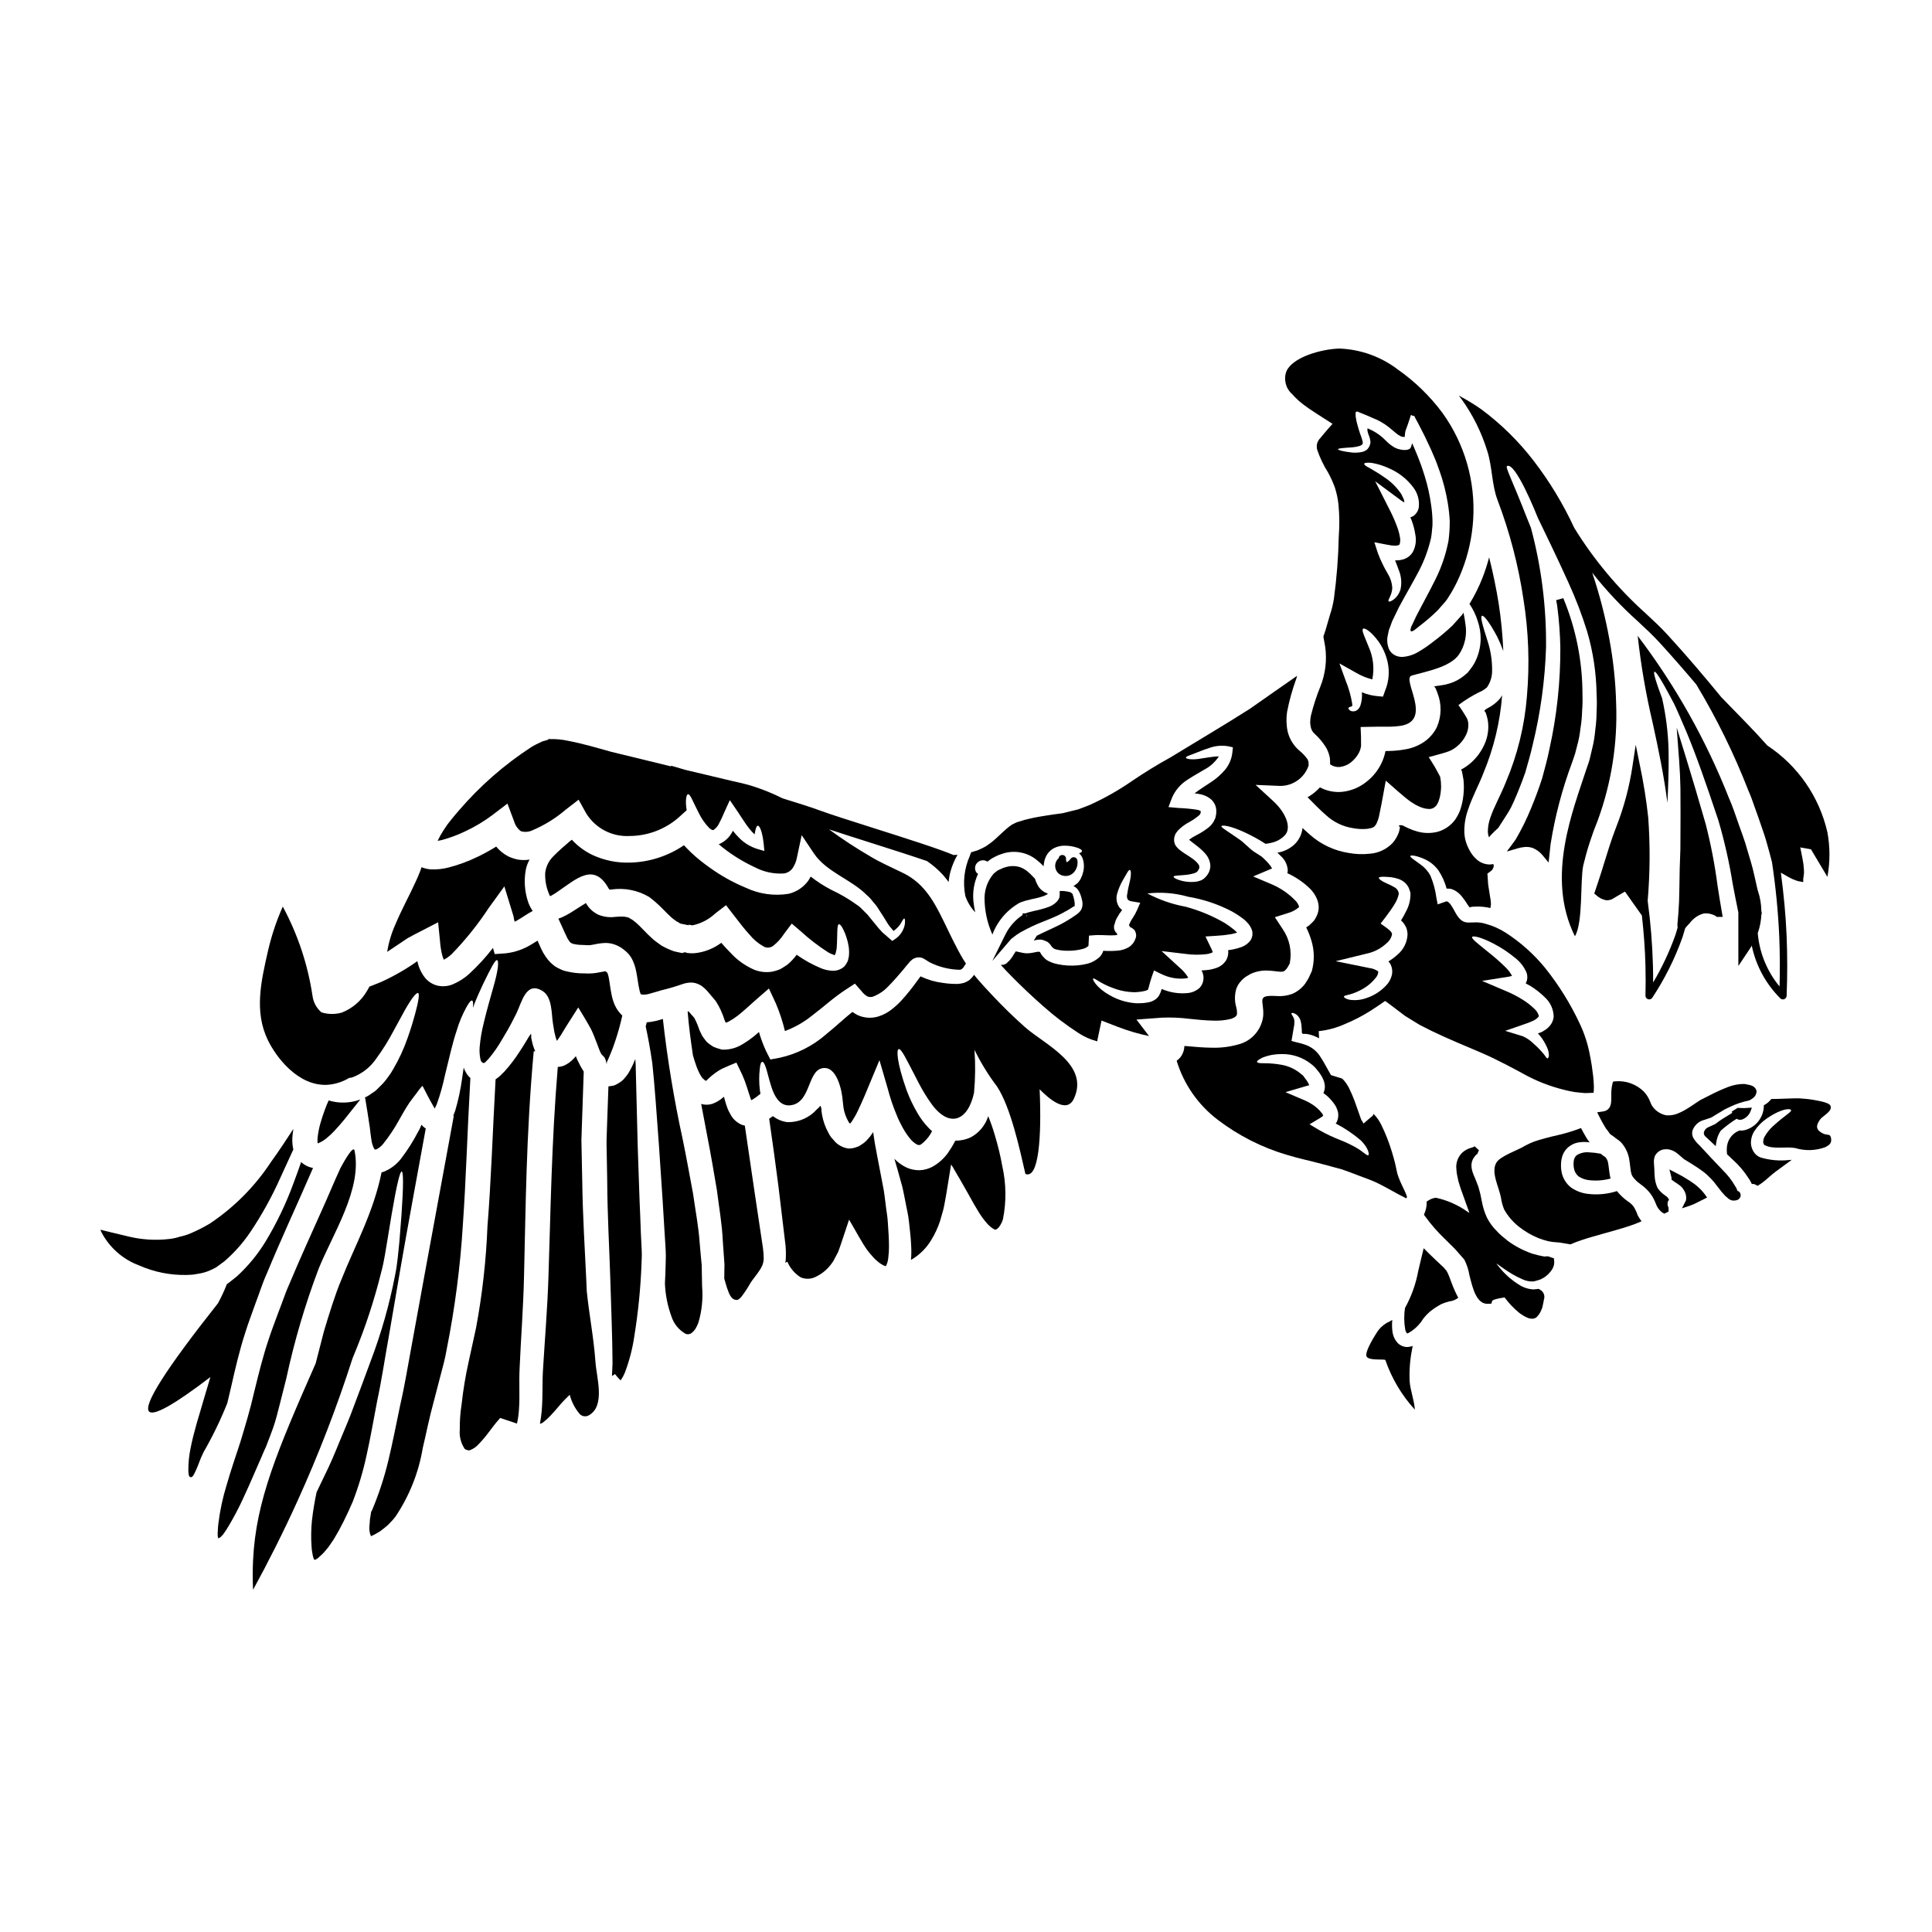
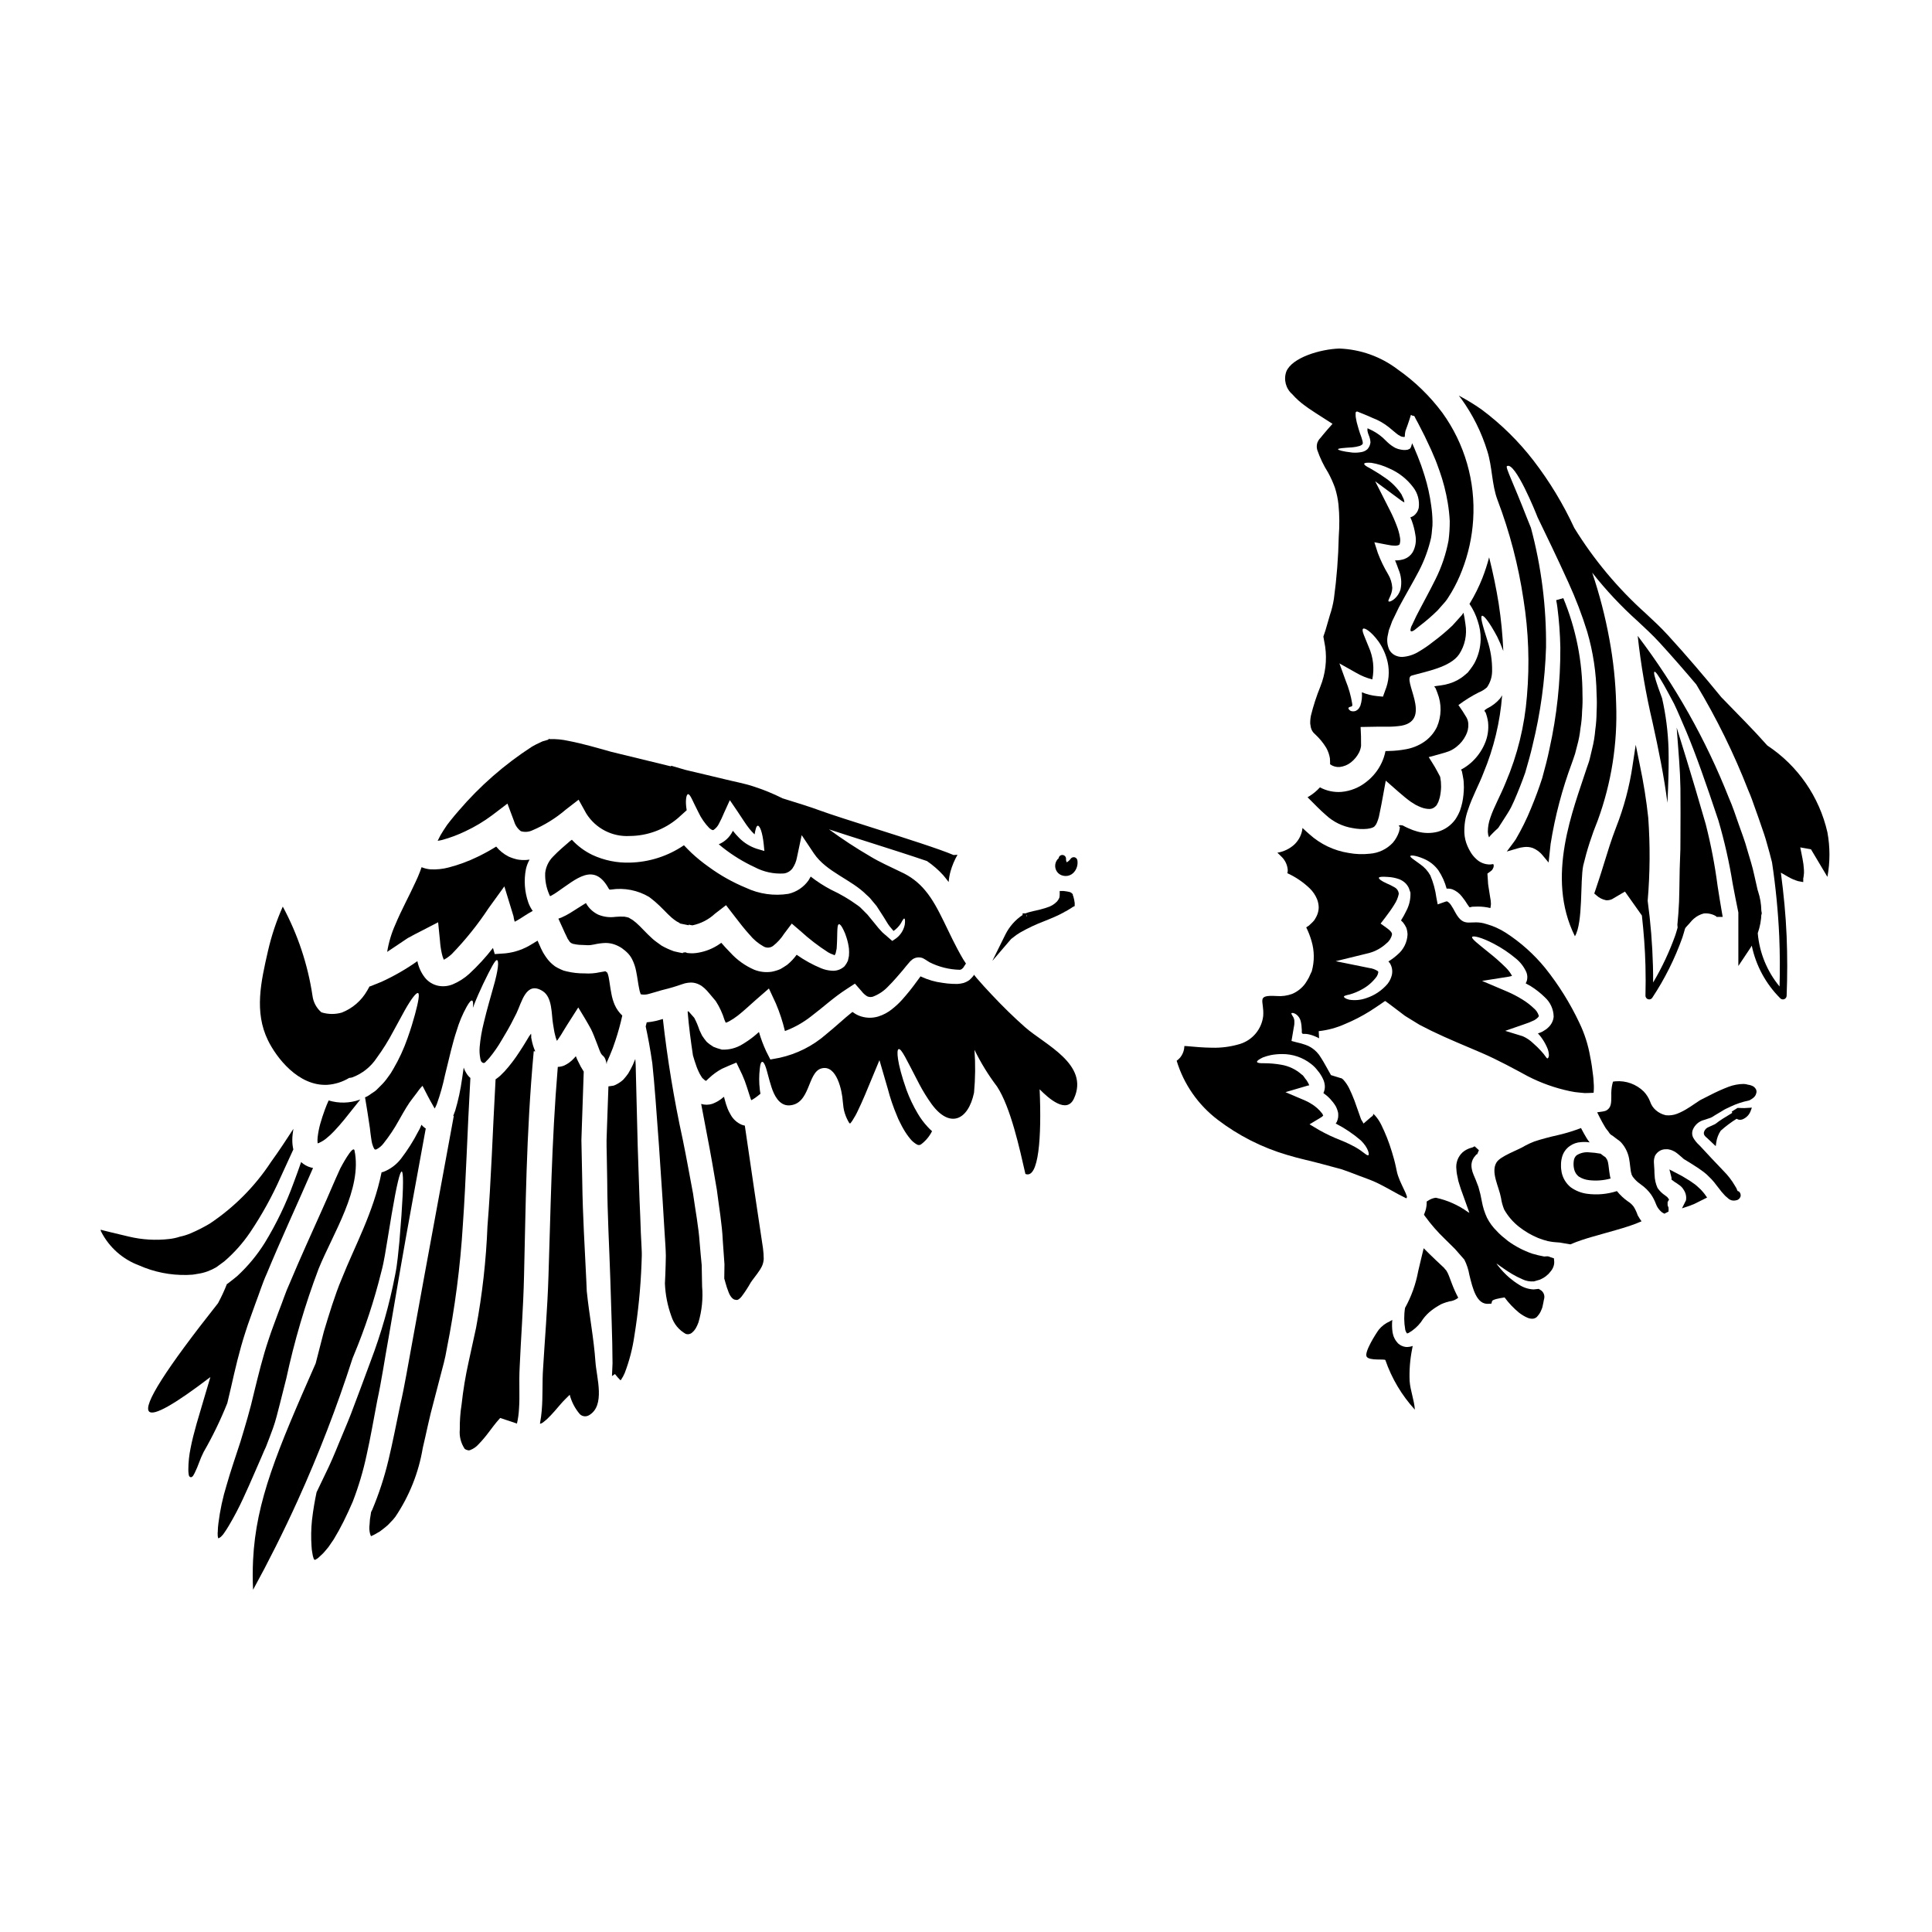
<svg xmlns="http://www.w3.org/2000/svg" fill="#000000" width="800px" height="800px" version="1.1" viewBox="144 144 512 512">
  <g>
    <path d="m214.47 527.45c0.641-1.656 1.285-3.312 1.879-4.969 0.715-1.969 1.234-4.18 1.805-6.379s1.109-4.473 1.703-6.746h0.004c2.125-9.91 4.992-19.645 8.578-29.125 3.805-9.367 11.617-21.184 9.516-31.32-0.371-1.777-3.707 4.598-3.781 4.746-1.629 3.512-3.09 7.121-4.695 10.656-2.918 6.551-5.902 13.051-8.66 19.648-1.18 2.547-1.969 5.144-2.969 7.617-0.891 2.496-1.879 4.945-2.644 7.34-1.605 4.746-2.719 9.418-3.856 14.016-1.035 4.598-2.398 9.055-3.633 13.148-1.336 4.125-2.644 7.871-3.656 11.469l-0.004 0.004c-1.023 3.305-1.75 6.695-2.176 10.133-0.105 0.762-0.164 1.527-0.172 2.297-0.031 0.172-0.039 0.348-0.023 0.52-0.027 0.398 0.023 0.801 0.148 1.18 0.379-0.137 0.711-0.375 0.965-0.688 0.086-0.078 0.168-0.16 0.242-0.25 0.098-0.125 0.051-0.074 0.348-0.469 0.445-0.594 0.82-1.262 1.211-1.883v0.004c1.406-2.359 2.684-4.793 3.832-7.289 2.129-4.574 3.684-8.379 4.996-11.297 0.352-0.879 0.699-1.645 1.043-2.363z" />
    <path d="m228.19 447c0.07-0.035 0.148-0.059 0.223-0.074 0.906-0.371 1.734-0.906 2.449-1.574 0.219-0.195 0.445-0.371 0.664-0.57l0.324-0.32c0.219-0.223 0.496-0.473 0.715-0.715 0.941-1.016 1.855-2.027 2.754-3.148 1.41-1.777 2.793-3.512 4.18-5.242l-0.246 0.102c-2.633 0.922-5.488 0.98-8.156 0.172-0.348 0.742-0.691 1.609-0.988 2.402-0.469 1.281-0.891 2.543-1.234 3.781h-0.004c-0.32 1.16-0.551 2.344-0.691 3.539-0.023 0.273-0.047 0.52-0.047 0.738v0.004c-0.008 0.199 0 0.395 0.023 0.594 0.023 0.223 0.023 0.273 0.023 0.273s-0.012 0.066 0.012 0.039z" />
    <path d="m246.95 498.68c0.988-5.758 2.023-11.816 3.113-18.168 1.969-11.371 4.301-23.949 6.773-37.477-0.047-0.023-0.098-0.023-0.148-0.047-0.816-0.641-0.543-0.469-0.664-0.543-0.098-0.086-0.18-0.188-0.25-0.301-0.051-0.121-0.098-0.023-0.148 0.074l-0.098 0.246v0.004c-0.191 0.5-0.434 0.98-0.715 1.434-1.293 2.512-2.805 4.902-4.523 7.141-1.207 1.578-2.824 2.793-4.672 3.512-0.148 0.051-0.324 0.074-0.496 0.121-2.172 10.707-7.144 19.605-10.504 28.082-1.012 2.363-1.801 4.672-2.594 7.043-0.793 2.371-1.484 4.746-2.199 7.086-0.754 2.852-1.449 5.629-2.168 8.426-10.199 23.152-15.828 36.398-16.59 52.121-0.062 1.332-0.094 2.644-0.094 3.938 0 1.336 0.031 2.648 0.094 3.938 4.016-7.328 7.988-15.199 11.809-23.617 5.574-12.293 10.438-24.895 14.562-37.746l0.344-0.844c2.969-7.121 5.391-14.461 7.242-21.949 0.844-3.09 1.18-5.93 1.633-8.449 0.418-2.598 0.816-4.894 1.137-6.898 1.359-8.004 2.223-11.414 2.668-11.344 0.445 0.07 0.492 3.609-0.074 11.668-0.172 2.004-0.348 4.301-0.543 6.922-0.301 2.644-0.469 5.633-1.137 8.871v-0.004c-1.504 7.797-3.68 15.445-6.504 22.863-1.574 4.328-3.336 8.973-5.215 13.965-0.965 2.5-2.102 5.07-3.188 7.738-1.086 2.668-2.223 5.41-3.609 8.184-0.738 1.531-1.531 3.188-2.297 4.793-0.445 2.125-0.891 4.551-1.211 7.367l-0.004 0.004c-0.238 2.297-0.281 4.613-0.121 6.918 0.023 0.625 0.098 1.242 0.223 1.855l0.121 0.691 0.098 0.324c0.121 0.418 0.223 1.035 0.789 0.59 0.52-0.297 0.445-0.246 1.777-1.508 0.52-0.52 0.965-1.137 1.484-1.727 0.445-0.668 0.914-1.312 1.387-2.027 0.891-1.461 1.754-3.019 2.617-4.746 0.863-1.727 1.633-3.414 2.426-5.242v-0.004c1.539-3.981 2.762-8.082 3.656-12.258 1.016-4.496 1.855-9.367 2.844-14.562 1.141-5.262 1.93-10.699 2.969-16.457z" />
    <path d="m268.66 429.67c-0.41-0.344-0.762-0.754-1.039-1.211-0.312-0.477-0.562-0.992-0.738-1.531-0.148 0.914-0.273 1.879-0.422 2.894v-0.004c-0.391 2.887-1 5.738-1.828 8.527-0.145 0.422-0.32 0.891-0.52 1.363l0.148 0.023c-2.816 15.254-5.387 29.219-7.711 41.898-1.16 6.398-2.273 12.496-3.336 18.289-1.086 5.785-1.969 11.348-3.148 16.414-1.062 5.117-2.027 10.059-3.148 14.734l-0.004-0.004c-1.066 4.461-2.496 8.824-4.273 13.055l-0.301 0.594c-0.023 0.242-0.07 0.445-0.098 0.664-0.176 0.84-0.273 1.691-0.293 2.547-0.059 0.418-0.082 0.84-0.074 1.258 0.023 0.223 0.051 0.445 0.074 0.691v0.004c0.051 0.43 0.176 0.848 0.367 1.234 0.457-0.195 0.902-0.418 1.336-0.664l0.273-0.172 0.742-0.422c0.492-0.348 0.938-0.742 1.434-1.113 0.5-0.375 0.953-0.809 1.355-1.285 0.477-0.461 0.914-0.957 1.312-1.484 3.703-5.488 6.184-11.711 7.269-18.242 0.914-3.805 1.703-7.957 2.965-12.508 0.57-2.148 1.137-4.371 1.73-6.648 0.594-2.273 1.258-4.574 1.656-7.047 2.172-10.879 3.602-21.895 4.277-32.973 0.832-11.738 1.18-24.691 1.992-38.883z" />
    <path d="m195.02 481.8c0.469-0.051 0.938-0.148 1.383-0.223 0.902-0.125 1.789-0.348 2.644-0.668 0.777-0.289 1.531-0.645 2.25-1.062 0.715-0.496 1.457-1.09 2.148-1.574 2.59-2.231 4.875-4.789 6.797-7.617 3.137-4.652 5.859-9.574 8.133-14.703 1.285-2.816 2.398-5.215 3.363-7.34-0.195-0.844-0.285-1.711-0.273-2.574 0-0.43 0.023-0.859 0.074-1.285 0.051-0.57 0.148-1.086 0.223-1.605-1.93 2.965-3.856 5.902-5.902 8.723-4.262 6.504-9.793 12.078-16.262 16.391-1.645 0.98-3.356 1.848-5.117 2.598-0.891 0.375-1.812 0.664-2.758 0.859-0.914 0.305-1.859 0.512-2.816 0.621-3.59 0.422-7.227 0.211-10.746-0.629-1.574-0.371-3.117-0.738-4.648-1.109-0.715-0.195-1.461-0.371-2.199-0.543l-0.348-0.098-0.074-0.027c-0.074-0.023-0.219-0.098-0.195 0.027v0.145l0.023 0.074c0 0.023-0.023 0.023 0.125 0.297 2.117 4.109 5.699 7.273 10.031 8.875 3.984 1.766 8.305 2.625 12.66 2.523z" />
    <path d="m205.26 511.51c1.035-4.57 2.148-9.488 3.805-14.562 0.789-2.547 1.777-5.019 2.668-7.613 0.988-2.547 1.801-5.266 2.992-7.871 3.656-8.852 7.957-18.105 12.234-27.945-0.191-0.027-0.383-0.07-0.566-0.121-0.969-0.262-1.859-0.758-2.594-1.438-0.57 1.656-1.211 3.465-1.969 5.465-2.004 5.523-4.551 10.832-7.609 15.848-2.047 3.297-4.535 6.301-7.391 8.926-0.84 0.668-1.656 1.363-2.57 2.027-0.047 0.023-0.074 0.023-0.121 0.051h-0.004c-0.684 1.742-1.469 3.438-2.359 5.086-13.84 17.48-19.926 27.055-18.254 28.719 1.234 1.211 6.691-1.863 16.234-9.152l-1.574 5.301c-0.715 2.449-1.434 4.82-2.098 7.121-0.617 2.199-1.18 4.348-1.574 6.398v0.004c-0.387 1.867-0.59 3.769-0.598 5.68-0.004 0.395 0.02 0.789 0.074 1.18l0.074 0.395c0.039 0.168 0.145 0.309 0.297 0.395 0.191 0.113 0.434 0.082 0.594-0.074 0.086-0.062 0.16-0.141 0.219-0.227 0.203-0.324 0.387-0.66 0.543-1.012 0.375-0.766 0.719-1.605 1.039-2.473 0.336-0.941 0.73-1.863 1.18-2.754l0.07-0.145h0.004c2.379-4.141 4.461-8.445 6.231-12.879 0.352-1.434 0.699-2.875 1.023-4.328z" />
    <path d="m318.44 406.69c1.039-0.348 1.969-0.52 2.644-0.719 0.789-0.195 1.531-0.445 2.32-0.688l1.262-0.422 0.863-0.273c0.531-0.125 1.07-0.195 1.613-0.203 0.793 0.012 1.574 0.215 2.273 0.594 0.277 0.129 0.535 0.297 0.762 0.496 0.191 0.141 0.371 0.289 0.547 0.445 0.422 0.391 0.816 0.812 1.18 1.262l1.656 1.969s0.125 0.148 0.172 0.223c0.98 1.535 1.746 3.199 2.277 4.941l0.273 0.617-0.004 0.004c0.02 0.035 0.047 0.07 0.074 0.098 0.32-0.102 0.625-0.234 0.914-0.395 0.797-0.441 1.559-0.945 2.277-1.508 1.574-1.234 2.992-2.594 4.82-4.199l3.41-2.969 1.883 4.055h-0.004c0.988 2.336 1.777 4.75 2.363 7.219 2.559-0.949 4.949-2.305 7.082-4.008 3.016-2.269 5.93-4.992 9.344-7.168l2.125-1.387 1.727 1.969h0.004c0.41 0.555 0.922 1.027 1.508 1.387 0.457 0.207 0.973 0.25 1.461 0.121 1.57-0.582 2.988-1.523 4.129-2.754 1.336-1.312 2.644-2.871 3.856-4.277 0.641-0.789 1.086-1.359 1.969-2.363 0.203-0.195 0.418-0.379 0.641-0.547 0.465-0.312 1.016-0.484 1.574-0.492 0.301 0 0.602 0.043 0.891 0.121 0.172 0.074 0.273 0.125 0.395 0.172v0.004c0.18 0.086 0.352 0.188 0.52 0.297 0.469 0.32 0.715 0.469 1.035 0.664v0.004c2.508 1.27 5.269 1.965 8.082 2.027 0.246 0 0.246-0.121 0.422-0.121 0.145-0.074 0.273-0.273 0.445-0.375 0.246-0.344 0.492-0.715 0.762-1.16-0.242-0.371-0.469-0.738-0.738-1.137-4.129-7.019-6.254-13.695-10.008-18.164v-0.004c-1.75-2.141-3.977-3.844-6.504-4.973-2.871-1.41-5.465-2.519-8.086-4.102h0.004c-3.781-2.199-7.441-4.598-10.969-7.184 2.965 0.984 6.746 2.184 10.699 3.441 5.242 1.668 10.918 3.473 15.254 4.957v-0.004c1.586 1.078 3.039 2.34 4.328 3.758 0.492 0.594 0.965 1.18 1.434 1.805v0.004c0.078-0.953 0.242-1.898 0.496-2.82 0.434-1.535 1.059-3.016 1.852-4.398-0.355 0.031-0.691 0.047-1.039 0.066-3.781-1.613-12.594-4.41-21.125-7.121-5.871-1.867-11.414-3.625-14.258-4.668-2.34-0.867-5.902-2-9.945-3.238h0.004c-2.481-1.246-5.055-2.301-7.695-3.148-2.246-0.766-5.043-1.262-7.871-1.969-2.828-0.703-5.902-1.387-9.055-2.152l-1.207-0.293c-1.457-0.422-2.715-0.789-3.695-1.082l-0.051 0.172c-5.008-1.215-10.234-2.492-15.859-3.863-3.707-1.039-7.477-2.152-11.223-2.871-1.668-0.379-3.379-0.547-5.09-0.492 0 0-0.246-0.098-0.246-0.125l-0.027 0.246-0.762 0.246-0.789 0.219c-0.219 0.074-0.348 0.172-0.543 0.246l-0.004 0.008c-0.797 0.344-1.574 0.738-2.32 1.18-7.242 4.691-13.773 10.402-19.383 16.957-0.738 0.84-1.461 1.703-2.148 2.57l-0.918 1.18-0.988 1.484h0.004c-0.551 0.828-1.039 1.695-1.457 2.594l-0.074 0.148c0.395-0.051 0.789-0.125 1.18-0.223 2.133-0.582 4.211-1.359 6.203-2.324 2.5-1.172 4.871-2.594 7.086-4.25l4.027-3.066 1.777 4.746v0.004c0.301 1.023 0.93 1.926 1.781 2.566 1 0.297 2.07 0.219 3.016-0.219 3.234-1.367 6.234-3.223 8.898-5.512l3.387-2.617 2.027 3.656c2.461 3.945 6.875 6.231 11.516 5.961 4.664-0.027 9.172-1.688 12.734-4.699l2.363-2.125c-0.449-2.594-0.074-4.199 0.344-4.25 0.617-0.074 1.262 1.93 2.754 4.769h-0.004c0.734 1.559 1.719 2.988 2.918 4.227 0.297 0.195 0.617 0.496 0.789 0.469l0.145 0.074c0.027-0.023 0.051-0.047 0.074-0.047s0.074 0 0.148-0.051c0.625-0.438 1.121-1.031 1.434-1.73 0.465-0.867 0.887-1.758 1.258-2.672l1.574-3.461 2.004 2.941c1.211 1.781 2.176 3.391 3.148 4.602 0.434 0.543 0.906 1.055 1.41 1.531 0.246-1.41 0.492-2.32 0.867-2.297 0.516 0.023 1.207 1.629 1.555 4.922l0.172 1.777-2.102-0.617v-0.004c-1.723-0.574-3.289-1.551-4.57-2.84-0.598-0.602-1.16-1.238-1.684-1.906-0.023 0.051-0.023 0.074-0.047 0.121-0.773 1.562-2.078 2.793-3.684 3.465 0.371 0.32 0.742 0.617 1.113 0.914 2.582 2.031 5.394 3.758 8.379 5.141 2.391 1.273 5.086 1.855 7.785 1.68 0.883-0.133 1.68-0.602 2.227-1.309 0.609-0.875 1.023-1.867 1.211-2.918l1.258-5.93 3.238 4.844c3.336 4.945 9.934 6.894 13.988 11.02h0.004c0.293 0.246 0.574 0.512 0.84 0.789l0.594 0.715c0.395 0.492 0.789 0.965 1.18 1.41 0.691 1.039 1.359 2.125 1.93 2.992 0.57 0.867 0.988 1.703 1.508 2.363 0.395 0.445 0.715 0.867 1.062 1.262 0.789-0.547 1.457-1.246 1.969-2.055 0.422-0.816 0.715-1.281 0.891-1.234 0.172 0.047 0.246 0.543 0.121 1.605v-0.004c-0.332 1.645-1.328 3.074-2.754 3.957l-0.566 0.371-0.57-0.492c-0.617-0.543-1.309-1.137-2.051-1.777v-0.004c-0.711-0.738-1.379-1.512-2-2.324-0.594-0.738-1.262-1.555-1.969-2.398l-1.949-1.949-0.617-0.469h-0.004c-2.211-1.609-4.57-3-7.047-4.152-1.906-0.996-3.715-2.164-5.41-3.488-0.172 0.324-0.348 0.645-0.566 0.988-1.277 1.812-3.18 3.09-5.34 3.586-3.836 0.609-7.766 0.047-11.273-1.609-3.481-1.438-6.773-3.285-9.812-5.508-1.617-1.137-3.156-2.383-4.598-3.731-0.664-0.641-1.336-1.312-2.004-2.027-4.227 2.879-9.199 4.477-14.312 4.598-3.422 0.109-6.824-0.586-9.934-2.027-2.055-0.988-3.906-2.356-5.453-4.031-0.148 0.121-0.301 0.219-0.445 0.32-1.387 1.211-3.043 2.57-4.574 4.18h0.004c-1.137 1.148-1.855 2.644-2.051 4.25-0.09 1.941 0.262 3.875 1.035 5.66 0.059 0.195 0.152 0.379 0.27 0.547 0.074-0.023 0.277-0.148 0.395-0.195v-0.004c0.496-0.266 0.973-0.562 1.434-0.887 5.07-3.438 9.766-8.035 13.668-0.965 0.07 0.121 0.164 0.23 0.273 0.316l0.395-0.023c3.484-0.527 7.051 0.168 10.082 1.969l1.484 1.18c1.801 1.531 3.211 3.211 4.449 4.273v0.004c0.438 0.375 0.902 0.719 1.383 1.039 0.328 0.137 0.637 0.32 0.914 0.543 0.641 0.172 1.484 0.273 2.199 0.445l0.148-0.07v-0.102l-0.195-0.07h0.195v0.07l0.172 0.074h0.004c0.242 0.066 0.488 0.105 0.738 0.125 2.234-0.469 4.293-1.535 5.961-3.09l2.918-2.25 2.172 2.816c1.387 1.805 2.695 3.512 4.031 4.969v-0.004c1.031 1.277 2.297 2.348 3.731 3.152 0.797 0.473 1.805 0.414 2.547-0.148 1.145-0.898 2.133-1.984 2.914-3.215l2.027-2.691 2.25 1.93h0.004c2.301 2.113 4.781 4.023 7.414 5.707 0.418 0.238 0.855 0.438 1.309 0.594 0.219 0.098 0.195 0.023 0.32 0.172 0.039 0.004 0.078-0.016 0.098-0.051 0.051-0.16 0.129-0.309 0.227-0.445 0.098-0.395 0.195-0.863 0.273-1.281 0.273-3.758-0.023-6.379 0.617-6.449 0.273-0.051 0.691 0.445 1.18 1.48v-0.004c0.32 0.633 0.582 1.289 0.785 1.969 0.32 0.965 0.543 1.957 0.672 2.969 0.059 0.664 0.059 1.332 0 1.996-0.074 0.422-0.172 0.844-0.273 1.258v0.004c-0.23 0.523-0.531 1.016-0.895 1.461-0.918 0.871-2.172 1.301-3.43 1.18-0.949-0.066-1.879-0.281-2.758-0.641-2.293-0.949-4.473-2.148-6.496-3.586-0.723 0.996-1.57 1.895-2.523 2.672-0.566 0.395-1.18 0.762-1.801 1.133h-0.004c-0.73 0.309-1.492 0.543-2.273 0.695-1.578 0.238-3.191 0.051-4.672-0.543-2.394-1.047-4.543-2.586-6.297-4.523-0.844-0.844-1.633-1.707-2.402-2.598-0.371 0.246-0.738 0.52-1.18 0.789v-0.004c-1.699 1.027-3.594 1.684-5.562 1.93-0.508 0.066-1.02 0.082-1.531 0.047l-0.789-0.07-0.395-0.172h-0.148l-0.52 0.074-0.121 0.145c-0.789-0.172-1.461-0.273-2.297-0.492-1.129-0.398-2.219-0.895-3.266-1.484-0.789-0.594-1.707-1.18-2.363-1.777-1.879-1.68-3.113-3.191-4.371-4.277l-0.895-0.715c-0.273-0.195-0.566-0.324-0.84-0.496l-0.195-0.145-0.52-0.148 0.004-0.004c-0.23-0.059-0.461-0.102-0.695-0.129-0.785-0.043-1.574-0.027-2.359 0.047-1.559 0.219-3.148 0.016-4.598-0.594-1.371-0.66-2.504-1.73-3.238-3.062-1.312 0.789-2.668 1.703-4.152 2.617-0.746 0.457-1.523 0.863-2.324 1.215l-0.82 0.301c0.422 0.938 0.867 1.879 1.285 2.816 0.273 0.641 0.566 1.258 0.816 1.75l0.371 0.789 0.348 0.496c0.223 0.469 0.395 0.371 0.496 0.594 0.113 0.027 0.219 0.07 0.324 0.121 0.125 0.102 0.281 0.152 0.441 0.148 0.473 0.113 0.953 0.184 1.434 0.223l1.777 0.074 0.348 0.023c0.625 0.016 1.25-0.051 1.855-0.195 0.996-0.23 2.016-0.363 3.039-0.395 0.789 0.004 1.574 0.137 2.324 0.395 0.695 0.246 1.355 0.578 1.969 0.984l0.445 0.348 0.395 0.301 0.492 0.445c0.566 0.527 1.035 1.156 1.383 1.852 0.5 0.996 0.859 2.055 1.062 3.148 0.371 1.805 0.52 3.336 0.789 4.551 0.074 0.48 0.199 0.953 0.371 1.41 0.035 0.051 0.059 0.109 0.074 0.172 0.738 0.148 1.504 0.105 2.223-0.125 0.695-0.18 1.414-0.402 2.402-0.688z" />
    <path d="m313.82 470.43c-0.098-2.844-0.195-5.562-0.324-8.16-0.172-5.238-0.348-10.031-0.492-14.41-0.223-8.801-0.395-15.969-0.547-21.75-0.023-0.52-0.074-0.965-0.098-1.461-0.219 0.52-0.422 1.039-0.664 1.574-0.371 0.789-0.785 1.555-1.238 2.301-0.391 0.547-0.812 1.07-1.262 1.574-0.496 0.465-1.055 0.859-1.652 1.18-0.293 0.168-0.602 0.309-0.918 0.422l-0.988 0.148c-0.129 0.027-0.262 0.043-0.395 0.047-0.125 3.609-0.25 7.144-0.375 10.605-0.047 1.234-0.098 2.449-0.121 3.66-0.023 1.211 0.023 2.422 0.047 3.633 0.051 2.398 0.074 4.746 0.125 7.047 0.047 9.246 0.566 17.922 0.816 25.953 0.223 8.109 0.57 15.473 0.594 22.496-0.051 1.137-0.098 2.273-0.148 3.387l0.789-0.543 0.738 0.891c0.223 0.273 0.445 0.445 0.668 0.691l0.098 0.074 0.121-0.148 0.004-0.004c0.379-0.559 0.703-1.156 0.965-1.781 1.207-3.148 2.059-6.426 2.543-9.762 1.027-6.344 1.664-12.738 1.906-19.16 0.023-0.715 0.047-1.457 0.074-2.172 0.027-0.715-0.027-1.18-0.051-2.004-0.094-1.488-0.141-2.918-0.215-4.328z" />
    <path d="m329.96 479.28c-0.172-1.93-0.395-3.938-0.543-5.984-0.277-4.102-1.113-8.426-1.754-12.988-0.867-4.574-1.707-9.367-2.754-14.461h-0.004c-2.289-10.504-4.039-21.121-5.238-31.809-0.57 0.172-1.18 0.348-1.879 0.52-0.789 0.184-1.59 0.309-2.398 0.371-0.098 0.371-0.195 0.715-0.273 1.086 0.57 2.598 1.18 5.785 1.754 9.766 0.617 5.809 1.113 12.926 1.754 21.703 0.297 4.402 0.617 9.172 0.965 14.387 0.148 2.621 0.324 5.312 0.496 8.156 0.07 1.41 0.172 2.848 0.273 4.301 0.023 0.668 0.098 1.633 0.098 2.449 0 0.816-0.027 1.574-0.051 2.363-0.047 1.656-0.098 3.312-0.195 4.996v-0.008c0.121 2.992 0.707 5.941 1.734 8.75 0.629 1.953 1.969 3.594 3.754 4.598 0.582 0.223 1.238 0.098 1.703-0.316 0.359-0.297 0.668-0.648 0.918-1.039 0.316-0.535 0.578-1.098 0.785-1.684 0.906-3.086 1.234-6.312 0.961-9.516-0.047-1.805-0.082-3.684-0.105-5.641z" />
    <path d="m304.84 425.42c0.246-0.422 0.52-1.211 0.789-1.754v-0.004c0.555-1.273 1.039-2.578 1.461-3.902 0.723-2.176 1.332-4.387 1.824-6.625-0.863-0.809-1.555-1.785-2.027-2.871-0.395-0.934-0.684-1.914-0.859-2.914-0.348-1.754-0.496-3.285-0.742-4.477h-0.004c-0.07-0.383-0.188-0.754-0.344-1.109 0 0-0.469-0.348-0.492-0.371-0.199 0.023-0.645 0.098-1.535 0.273-1.301 0.285-2.633 0.383-3.957 0.293-1.621 0.02-3.242-0.16-4.816-0.543-0.535-0.098-1.051-0.273-1.535-0.52-0.531-0.234-1.043-0.504-1.531-0.812-0.922-0.668-1.719-1.488-2.363-2.426-0.273-0.418-0.566-0.84-0.816-1.281l-0.52-1.039c-0.371-0.789-0.641-1.41-0.914-2.051-0.496 0.297-0.992 0.59-1.508 0.914l0.004-0.004c-2.113 1.344-4.508 2.18-7 2.449l-2.844 0.195-0.469-1.629h0.004c-1.906 2.461-4.012 4.758-6.297 6.871-1.297 1.176-2.785 2.121-4.402 2.793-1.199 0.484-2.512 0.613-3.781 0.371-1.418-0.285-2.691-1.066-3.586-2.199-0.984-1.273-1.656-2.754-1.969-4.332-2.988 2.113-6.164 3.941-9.492 5.465l-3.113 1.258-0.023-0.121c-0.223 0.422-0.445 0.816-0.691 1.234h-0.004c-1.504 2.637-3.867 4.676-6.691 5.789-1.773 0.516-3.66 0.492-5.422-0.062-1.309-1.125-2.148-2.695-2.363-4.406-1.238-8.27-3.902-16.258-7.871-23.617-1.691 3.801-3.008 7.754-3.934 11.809-1.852 8.109-3.672 16.078 0 23.617 2.211 4.543 8.016 12.203 15.742 11.809 2.051-0.141 4.035-0.77 5.793-1.832 0.277-0.016 0.555-0.059 0.82-0.137 2.652-0.992 4.922-2.801 6.477-5.164 1.621-2.215 3.074-4.543 4.352-6.973 1.211-2.199 2.25-4.106 3.09-5.66 1.777-3.148 3.066-4.746 3.512-4.551 0.445 0.195 0.121 2.199-0.816 5.66-0.473 1.73-1.09 3.832-1.969 6.277v0.004c-0.988 2.844-2.254 5.586-3.777 8.18-0.43 0.793-0.926 1.547-1.484 2.254-0.559 0.805-1.195 1.547-1.906 2.223-0.371 0.371-0.715 0.738-1.109 1.109s-0.918 0.645-1.363 0.965c-0.496 0.395-1.043 0.719-1.629 0.965 0.445 2.754 0.867 5.144 1.281 8.109 0.098 0.789 0.172 1.633 0.301 2.426l0.172 1.133h0.004c0.051 0.188 0.09 0.375 0.121 0.57l0.121 0.371v-0.004c0.094 0.367 0.246 0.719 0.445 1.039 0.125 0.121 0.074 0.148 0.148 0.148 0 0.047 0.172 0 0.223 0.047 0.047-0.074 0.023 0 0.121-0.023l0.004 0.004c0.758-0.367 1.418-0.906 1.93-1.574 1.512-1.895 2.863-3.914 4.035-6.039 0.371-0.645 1.777-3.215 2.891-4.844 0.594-0.789 1.18-1.609 1.781-2.363l0.891-1.211c0.297-0.371 0.492-0.543 0.762-0.844 0.844 1.633 1.805 3.562 2.719 5.117 0.172 0.301 0.324 0.617 0.52 0.895 0.211-0.395 0.402-0.797 0.566-1.215 0.895-2.492 1.613-5.043 2.152-7.637 1.18-4.816 2.074-8.773 3.09-11.766 0.648-2.203 1.535-4.324 2.644-6.328 0.715-1.258 1.18-1.777 1.457-1.656 0.277 0.121 0.324 0.719 0.199 1.93 0.961-2.57 1.926-4.644 2.715-6.324 2.227-4.598 3.215-6.379 3.66-6.328 0.566 0.098 0.422 2.473-0.988 7.316-0.668 2.449-1.609 5.539-2.523 9.391l0.004-0.004c-0.52 2.062-0.875 4.16-1.062 6.277-0.094 1.055-0.035 2.113 0.172 3.148 0.074 0.195 0.098 0.473 0.172 0.617h0.004c0.043 0.059 0.086 0.113 0.121 0.176 0.105 0.145 0.25 0.258 0.422 0.32 0.203 0.055 0.418-0.004 0.57-0.148l0.32-0.348c0.289-0.27 0.559-0.559 0.812-0.863 1.188-1.445 2.254-2.984 3.191-4.598 0.516-0.863 1.035-1.754 1.574-2.668 0.301-0.543 0.594-1.109 0.918-1.656 0.469-0.938 0.965-1.902 1.457-2.844 1.41-2.867 2.547-8.75 6.996-5.879 2.57 1.652 2.273 6.152 2.695 8.602 0.172 1.012 0.395 2.496 0.496 2.754 0.125 0.617 0.305 1.223 0.543 1.805 0.172-0.199 0.348-0.473 0.52-0.719 0.371-0.492 0.688-1.062 1.035-1.629 1.387-2.32 2.754-4.328 4.106-6.504l1.703 2.816c0.543 0.918 1.086 1.855 1.656 2.894 1.039 2.074 2.297 5.902 2.594 6.352 0.496 1.039 1.137 0.52 1.574 2.992z" />
    <path d="m284.78 418.84v-0.395l-0.027-0.371c0-0.172-0.023-0.148-0.07-0.074l-0.375 0.52-0.121 0.172c-0.246 0.418-0.496 0.816-0.742 1.234-0.566 0.965-1.18 1.902-1.777 2.816l-0.004 0.008c-1.172 1.824-2.488 3.551-3.938 5.164-0.371 0.395-0.789 0.789-1.18 1.18-0.383 0.34-0.785 0.652-1.211 0.938-0.789 14.039-1.18 27.066-2.152 38.965-0.355 9.016-1.363 17.996-3.016 26.867-0.566 2.621-1.211 5.613-1.969 9.023v0.004c-0.836 3.742-1.465 7.527-1.875 11.344-0.18 1.086-0.305 2.184-0.375 3.285-0.07 1.113-0.121 2.199-0.098 3.312-0.172 1.816 0.293 3.633 1.309 5.141 0.215 0.156 0.461 0.266 0.719 0.324 0.223 0.086 0.469 0.086 0.691 0 0.879-0.328 1.66-0.867 2.277-1.574 0.938-0.973 1.812-2.004 2.621-3.09 0.914-1.18 1.754-2.398 3.09-3.856l4.449 1.484-0.004-0.004c0.293-1.293 0.477-2.609 0.543-3.934 0.246-3.309-0.047-6.797 0.172-10.996 0.324-7.543 0.965-15.598 1.16-24.273 0.445-17.32 0.52-37.105 2.57-59.473l0.395 0.047 0.004-0.004c-0.441-0.996-0.762-2.039-0.965-3.113-0.18-0.891-0.102-0.574-0.102-0.672z" />
    <path d="m561.82 450.16c-0.418 0.367-0.684 0.879-0.746 1.43-0.121 0.777-0.086 1.566 0.105 2.328 0.18 0.742 0.605 1.406 1.207 1.879 0.832 0.531 1.773 0.859 2.754 0.961 1.906 0.223 3.84 0.074 5.688-0.441-0.098-0.324-0.176-0.656-0.223-0.988-0.242-1.438-0.273-2.363-0.445-3.148-0.074-0.512-0.289-0.992-0.617-1.387-0.047-0.195-0.469-0.32-0.664-0.52l-0.715-0.543h-0.031c-0.988-0.184-1.988-0.297-2.992-0.348-1.16-0.121-2.332 0.152-3.32 0.777z" />
    <path d="m538.15 263.53c1.336 4.227 1.18 8.926 2.691 12.93 3.242 8.527 5.555 17.379 6.898 26.402 1.352 8.473 1.66 17.082 0.914 25.633-0.617 7.848-2.504 15.547-5.586 22.789-1.434 3.582-3.148 6.527-4.102 9.391v0.004c-0.445 1.211-0.672 2.492-0.672 3.781 0.012 0.449 0.102 0.895 0.273 1.309l0.051 0.148c0.121-0.148 0.195-0.301 0.324-0.445 0.445-0.52 0.988-0.992 1.48-1.484l0.543-0.496c0.102-0.148 0.051-0.023 0.176-0.219 0.789-1.211 1.531-2.363 2.223-3.465 0.395-0.617 0.762-1.234 1.086-1.855 0.273-0.543 0.543-1.109 0.789-1.68 1.113-2.543 2.125-5.117 2.969-7.539 0.688-2.398 1.434-4.945 1.969-7.34l-0.004 0.004c2.078-8.457 3.266-17.105 3.543-25.809 0.113-10.703-1.234-21.371-4.004-31.711-0.371-0.867-0.715-1.777-1.039-2.57-3.731-9.594-5.781-13.496-5.312-13.777 2.148-1.336 7.711 12.48 8.109 13.543 2.172 4.527 4.945 10.16 8.184 17.32 1.93 4.219 3.59 8.559 4.965 12.988 1.578 5.391 2.414 10.973 2.496 16.586 0.086 1.539 0.086 3.082 0 4.621-0.008 1.613-0.121 3.227-0.348 4.82-0.137 1.703-0.418 3.391-0.836 5.043-0.199 0.867-0.422 1.73-0.617 2.594-0.195 0.863-0.52 1.633-0.789 2.449-3.523 10.934-11.023 28.887-3.152 44.629 2.199-3.707 1.359-14.664 2.199-18.742 0.977-4.09 2.269-8.098 3.859-11.988 3.609-9.887 5.262-20.379 4.867-30.898-0.145-5.758-0.75-11.492-1.805-17.152-1.086-5.961-2.606-11.836-4.543-17.578 3.664 4.66 7.731 8.992 12.152 12.945 2.004 1.867 3.898 3.621 5.797 5.691 3.273 3.582 6.473 7.258 9.625 10.977 5.383 8.938 9.992 18.316 13.777 28.035 0.719 1.621 1.305 3.309 1.871 4.945 0.262 0.738 0.523 1.477 0.789 2.203l0.652 1.887c0.621 1.766 1.207 3.438 1.676 5.203 0.434 1.492 0.898 3.191 1.324 4.91h-0.004c0.977 6.496 1.613 13.039 1.91 19.602 0.18 4.394 0.207 8.844 0.082 13.266-3.316-4.012-5.332-8.938-5.777-14.125 0.598-1.699 0.926-3.481 0.973-5.277l0.16 0.484v-0.074c-0.055-0.367-0.121-0.746-0.184-1.117v-0.004c-0.027-1.719-0.316-3.422-0.852-5.059l-0.137-0.418c-0.277-1.285-0.574-2.574-0.879-3.891-0.469-2.246-1.18-4.449-1.855-6.723-0.594-2.246-1.484-4.523-2.297-6.844-0.816-2.32-1.574-4.672-2.594-6.969-6.055-15.336-14.184-29.77-24.152-42.902 0.844 7.711 2.156 15.367 3.938 22.918 1.605 7.293 3.066 14.387 3.938 21.332 0.051-1.312 0.125-2.621 0.172-3.832 0.148-4.004 0.199-7.438 0.125-10.406v-0.004c-0.133-4.531-0.703-9.043-1.707-13.469-0.395-1.062-0.738-2.027-1.035-2.844-0.941-2.719-1.262-4.055-0.988-4.18 0.277-0.125 1.035 0.941 2.496 3.488 0.715 1.281 1.605 2.918 2.691 4.969 0.992 2.051 2.027 4.574 3.289 7.477 2.473 5.902 5.188 13.617 8.449 23.406l0.004 0.004c1.625 5.531 2.898 11.164 3.809 16.855 0.465 2.465 0.957 5.012 1.496 7.594v14.18l3.231-4.848c0.117-0.176 0.207-0.363 0.32-0.543v-0.004c1.102 5.293 3.731 10.145 7.559 13.961 0.188 0.184 0.438 0.289 0.699 0.289 0.121 0 0.242-0.023 0.355-0.066 0.367-0.145 0.613-0.488 0.629-0.879 0.211-5.258 0.211-10.578 0-15.82-0.23-5.613-0.789-11.223-1.523-16.82 0.668 0.395 1.336 0.754 2 1.145v0.004c0.809 0.461 1.668 0.828 2.559 1.094l1.367 0.25v-0.984c0.059-0.215 0.098-0.434 0.117-0.656 0.086-0.52 0.109-1.047 0.07-1.574-0.055-1.02-0.184-2.039-0.391-3.043l-0.586-2.934 2.836 0.504 4.359 7.309c0.719-3.902 0.719-7.906 0-11.809-2.148-9.43-7.848-17.672-15.918-23-1.969-2.215-3.914-4.285-5.723-6.148l-6.488-6.668c-4.559-5.586-9.238-11.066-14.082-16.359-1.969-2.16-3.914-3.957-5.965-5.859-7.363-6.602-13.734-14.23-18.918-22.648-2.922-6.312-6.531-12.281-10.77-17.797-3.961-5.144-8.613-9.719-13.82-13.594-1.922-1.348-3.926-2.57-6.008-3.66 0.223 0.297 0.469 0.594 0.691 0.891h0.004c3.023 4.195 5.34 8.859 6.859 13.801z" />
    <path d="m252.05 392.61c1.281-0.715 2.644-1.41 4.004-2.102l4.055-2.098 0.496 4.969c0.074 1.098 0.23 2.188 0.469 3.262 0.117 0.586 0.297 1.16 0.543 1.703 0.762-0.41 1.469-0.914 2.102-1.504 3.637-3.754 6.914-7.84 9.789-12.203l4.152-5.734 2.422 7.906h-0.004c0.059 0.246 0.102 0.492 0.129 0.746l0.195 0.715c0.273-0.148 0.52-0.273 0.816-0.445 1.18-0.691 2.398-1.574 3.957-2.426h-0.004c-0.5-0.695-0.895-1.461-1.18-2.269-0.973-2.828-1.188-5.863-0.617-8.801 0.195-0.883 0.523-1.734 0.965-2.523-0.289 0.047-0.578 0.082-0.867 0.098-0.77 0.047-1.539 0.008-2.297-0.121-0.824-0.18-1.629-0.441-2.398-0.789-1.27-0.641-2.387-1.543-3.285-2.644-1.582 0.988-3.219 1.887-4.898 2.699-2.461 1.199-5.035 2.152-7.688 2.84-1.57 0.414-3.199 0.582-4.82 0.496-0.812-0.062-1.609-0.258-2.363-0.57-0.125 0.371-0.273 0.742-0.395 1.113-0.371 0.965-0.762 1.902-1.207 2.816-1.68 3.684-3.707 7.34-5.34 11.246-1.043 2.316-1.773 4.762-2.176 7.269 0.691-0.473 1.363-0.918 2.078-1.387 1.117-0.754 2.254-1.492 3.367-2.262z" />
    <path d="m552.69 350.24c-0.824 2.559-1.785 5.172-2.953 7.981v0.004c-1.152 2.832-2.508 5.578-4.055 8.219-0.156 0.25-0.355 0.512-0.617 0.871l-1.75 2.344 2.809-0.812-0.004-0.004c0.574-0.18 1.168-0.301 1.766-0.359 0.785-0.102 1.582-0.016 2.328 0.25 1.059 0.438 1.98 1.141 2.688 2.043l1.492 1.805 0.539-4.965v0.004c1.164-7.312 3.055-14.488 5.641-21.43l0.289-0.816c0.184-0.523 0.371-1.051 0.547-1.621 0.199-0.746 0.395-1.5 0.559-2.168v0.004c0.418-1.5 0.711-3.035 0.867-4.582 0.258-1.496 0.402-3.004 0.434-4.519 0.121-1.465 0.156-2.938 0.102-4.41 0.008-8.773-1.719-17.461-5.082-25.562l-1.887 0.531 0.055 0.305c0.098 0.508 0.195 0.992 0.254 1.551h0.004c0.457 3.559 0.719 7.141 0.789 10.73 0.039 9.016-0.922 18.008-2.875 26.809-0.512 2.519-1.148 4.922-1.938 7.801z" />
    <path d="m289.27 339.52h-0.074l0.098 0.051z" />
    <path d="m489.81 251.5 0.988 0.715 1.855 1.234c1.484 0.965 2.969 1.906 4.477 2.871-0.867 0.988-1.73 1.93-2.57 2.965l-0.641 0.789h-0.004c-0.184 0.188-0.348 0.395-0.496 0.617l-0.297 0.594h0.004c-0.207 0.625-0.227 1.297-0.051 1.93 0.723 2.117 1.695 4.141 2.891 6.031 0.703 1.285 1.305 2.625 1.805 4.004 0.465 1.457 0.781 2.953 0.941 4.473 0.27 2.801 0.293 5.625 0.074 8.43-0.113 5.531-0.543 11.051-1.289 16.531-0.23 1.473-0.586 2.922-1.062 4.332-0.395 1.336-0.789 2.691-1.18 4.055-0.172 0.543-0.375 1.086-0.547 1.629l0.473 2.644c0.52 3.602 0.074 7.277-1.289 10.652-1.016 2.5-1.848 5.07-2.492 7.688-0.102 0.504-0.16 1.02-0.176 1.531v0.547c0.031 0.324 0.082 0.648 0.152 0.965 0.152 0.73 0.555 1.387 1.137 1.855 1.148 1.059 2.148 2.269 2.961 3.606 0.477 0.855 0.805 1.789 0.965 2.754 0.051 0.543 0.051 1.062 0.051 1.605 0.73 0.527 1.621 0.781 2.519 0.719 1.102-0.121 2.148-0.551 3.016-1.238 0.91-0.723 1.652-1.633 2.176-2.668 0.246-0.535 0.414-1.098 0.496-1.68 0.023-1.73-0.027-3.414-0.125-5.019l4.152-0.074h3.238c1.16-0.004 2.316-0.098 3.461-0.273 8.332-1.574-0.098-12.457 2.695-13.277 3.731-1.086 10.234-2.199 12.555-5.633l0.004 0.004c1.551-2.363 2.148-5.223 1.68-8.012-0.148-1.18-0.324-2.152-0.52-3.016-0.148 0.219-0.297 0.445-0.445 0.641-0.816 0.914-1.629 1.832-2.449 2.719v0.004c-1.652 1.574-3.402 3.043-5.238 4.398-1.148 0.918-2.363 1.754-3.633 2.496-1.352 0.859-2.898 1.359-4.5 1.457-0.66 0-1.312-0.152-1.902-0.445-0.625-0.32-1.141-0.816-1.48-1.434-0.586-1.258-0.719-2.684-0.375-4.027 0.098-0.395 0.148-0.789 0.246-1.18l0.445-1.18c0.148-0.395 0.297-0.867 0.422-1.18l0.371-0.762c0.496-0.992 0.965-2.004 1.434-2.969 1.855-3.461 3.707-6.574 5.289-9.594v-0.004c1.457-2.797 2.547-5.769 3.238-8.848 0.117-0.703 0.203-1.414 0.25-2.125 0.102-0.703 0.141-1.414 0.121-2.125-0.023-1.426-0.141-2.844-0.348-4.254-0.359-2.68-0.945-5.328-1.754-7.91-0.418-1.234-0.762-2.449-1.234-3.609-0.219-0.566-0.445-1.18-0.664-1.727-0.148-0.324-0.273-0.668-0.422-0.992l-0.371-0.914-0.324-0.738-0.172-0.375c-0.047-0.121-0.121-0.344-0.145-0.121l-0.199 0.668c-0.074 0.172-0.121 0.32-0.195 0.469h-0.004c-0.051 0.07-0.109 0.137-0.176 0.195-0.176 0.094-0.355 0.176-0.543 0.25-0.578 0.121-1.176 0.121-1.754 0-0.523-0.074-1.031-0.223-1.508-0.445-0.766-0.406-1.473-0.91-2.102-1.508-0.422-0.422-0.867-0.816-1.281-1.234h-0.004c-1.082-0.953-2.309-1.73-3.637-2.301l-0.297-0.148c-0.148-0.121-0.074 0.121-0.098 0.172h0.004c-0.039 0.172-0.039 0.348 0 0.52 0.059 0.348 0.16 0.688 0.293 1.012 0.285 0.633 0.453 1.312 0.496 2.004-0.074 0.672-0.359 1.305-0.812 1.805-0.453 0.406-1.012 0.672-1.613 0.766-0.789 0.145-1.594 0.188-2.394 0.125-2.668-0.301-3.754-0.668-3.781-0.867 0-0.273 1.285-0.348 3.758-0.52v0.004c0.668-0.055 1.324-0.18 1.969-0.371 0.254-0.086 0.488-0.219 0.691-0.395 0.195-0.273 0.172-0.297 0.098-0.816-0.191-0.738-0.43-1.465-0.715-2.176-0.223-0.664-0.422-1.359-0.594-1.969-0.195-0.621-0.344-1.258-0.445-1.898-0.09-0.387-0.125-0.785-0.102-1.184 0.023-0.148-0.047-0.52 0.074-0.52l0.273-0.199c1.258 0.52 2.644 1.039 4.078 1.707 1.602 0.598 3.094 1.449 4.426 2.519 0.57 0.496 1.18 0.965 1.754 1.461 0.406 0.367 0.867 0.676 1.363 0.914 0.191 0.09 0.402 0.141 0.617 0.148 0.094 0.031 0.195 0.039 0.293 0.023 0.051-0.074 0.098 0.125 0.148-0.121h0.004c0.008-0.492 0.066-0.98 0.172-1.461l0.566-1.555 0.496-1.461 0.395-1.258c0.223 0.172 0.488 0.273 0.766 0.293 0.098-0.148 0.32 0.371 0.492 0.742l0.617 1.133c0.395 0.789 0.789 1.574 1.211 2.363 0.426 0.789 0.789 1.574 1.137 2.328 0.352 0.75 0.742 1.555 1.113 2.363 0.273 0.594 0.52 1.18 0.762 1.777 0.547 1.211 0.992 2.5 1.461 3.809l0.008 0.004c0.984 2.777 1.723 5.637 2.199 8.547 0.266 1.582 0.438 3.176 0.52 4.773 0.008 1.734-0.098 3.469-0.324 5.188-0.668 3.547-1.824 6.984-3.434 10.211-1.605 3.262-3.41 6.477-5.094 9.766l-1.055 2.238-0.273 0.543c-0.051 0.148-0.051 0.121-0.074 0.195l-0.074 0.301c-0.074 0.188-0.098 0.391-0.074 0.594 0.051 0.246 0.348 0.246 0.52 0.148 0.191-0.074 0.375-0.176 0.543-0.297 0.496-0.395 0.988-0.789 1.484-1.18 1.629-1.246 3.184-2.59 4.648-4.031 0.664-0.742 1.336-1.508 2-2.273 0.664-0.766 1.09-1.656 1.656-2.496 1.102-1.871 2.043-3.832 2.816-5.859 1.664-4.285 2.656-8.797 2.941-13.383 0.652-10.109-2.231-20.129-8.156-28.34-3.309-4.441-7.305-8.32-11.84-11.496-4.465-3.398-9.871-5.328-15.477-5.535-5.09 0.172-12.504 2.398-14.039 6.082-0.773 2.141-0.145 4.535 1.574 6.027 0.996 1.133 2.121 2.148 3.344 3.027zm17.598 15.152h0.004c1.68 0.273 3.312 0.789 4.844 1.531 2.457 1.074 4.598 2.762 6.215 4.898 1.227 1.559 1.77 3.547 1.508 5.512-0.18 0.855-0.672 1.613-1.387 2.125-0.262 0.164-0.543 0.297-0.836 0.391 0.121 0.297 0.242 0.566 0.371 0.863h-0.004c0.453 1.223 0.777 2.492 0.965 3.781 0.309 1.57 0.055 3.199-0.715 4.598-0.508 0.82-1.273 1.449-2.176 1.785-0.734 0.254-1.504 0.379-2.277 0.371-0.074 0-0.148-0.027-0.219-0.027 0.32 0.82 0.664 1.633 0.938 2.473v-0.004c0.711 1.645 0.891 3.469 0.52 5.219-0.328 1.133-1.02 2.121-1.969 2.816-0.641 0.422-1.039 0.52-1.18 0.395-0.371-0.324 0.867-1.531 0.965-3.586h-0.004c-0.074-1.297-0.465-2.551-1.137-3.656-1.062-1.781-1.965-3.648-2.695-5.586l-0.914-2.848 3.211 0.617c0.398 0.074 0.82 0.148 1.262 0.223 0.395 0.047 0.789 0.047 1.18 0.074 0.762-0.074 0.988-0.246 1.039-0.395l0.004 0.004c0.184-0.617 0.207-1.27 0.07-1.898-0.172-1-0.445-1.977-0.812-2.918-0.523-1.402-1.125-2.773-1.805-4.106l-3.938-7.762 6.922 5.117h0.004c0.258 0.184 0.531 0.352 0.816 0.496-0.023-0.195-0.051-0.395-0.098-0.617-0.148-0.52-0.473-0.988-0.645-1.484h-0.004c-1.18-1.812-2.723-3.363-4.535-4.547-1.574-1.133-2.941-1.855-3.883-2.445-1.016-0.496-1.531-0.891-1.484-1.16 0.051-0.273 0.738-0.332 1.883-0.25zm-3.938 55.691h0.004c1.312 0.77 2.727 1.34 4.199 1.707 0.59-2.906 0.254-5.926-0.961-8.629-1.039-2.668-1.969-4.371-1.484-4.793 0.371-0.348 2.148 0.691 4.102 3.387v-0.004c1.141 1.633 1.957 3.473 2.398 5.418 0.57 2.543 0.336 5.203-0.664 7.609l-0.074 0.223-0.496 1.359-1.555-0.148h-0.004c-1.383-0.133-2.742-0.477-4.027-1.012 0.109 1.195-0.023 2.402-0.395 3.543-0.121 0.277-0.27 0.543-0.445 0.789-0.207 0.25-0.469 0.453-0.766 0.594-0.445 0.172-0.941 0.172-1.387 0-0.422-0.277-0.59-0.547-0.566-0.742 0.023-0.195 0.348-0.324 0.816-0.422 0.121-0.121 0.223-0.195 0.223-0.32 0.023-0.027-0.027-0.148-0.027-0.148 0-0.109-0.008-0.219-0.027-0.328-0.336-2.055-0.906-4.066-1.695-5.996l-1.68-4.621z" />
    <path d="m540.76 312.7c0.613 1.242 1.16 2.523 1.633 3.828-0.176-4.231-0.59-8.445-1.234-12.629-0.645-4.008-1.484-8.059-2.523-12.203-0.492 1.879-1.098 3.727-1.805 5.539-0.91 2.293-2.012 4.508-3.289 6.625-0.035 0.059-0.074 0.117-0.121 0.172 0.957 1.406 1.699 2.945 2.199 4.57 0.531 1.559 0.793 3.195 0.77 4.844-0.051 2.223-0.625 4.398-1.684 6.352-0.336 0.57-0.707 1.113-1.113 1.637l-0.641 0.816-0.844 0.715c-1.172 1-2.547 1.738-4.023 2.176-0.734 0.234-1.488 0.398-2.254 0.492l-1.086 0.148c-0.047 0.012-0.098 0.02-0.148 0.023-0.195 0.051-0.422 0.051-0.52 0.098l0.301 0.395c0.121 0.273-0.051-0.324 0.566 1.359h-0.004c1.152 2.906 1.098 6.156-0.148 9.023-0.777 1.586-1.953 2.941-3.406 3.938-1.426 0.961-3.035 1.617-4.727 1.926-1.508 0.289-3.035 0.445-4.57 0.473l-0.891 0.023h-0.023c-0.016 0-0.023 0.012-0.023 0.023v0.055c-0.203 1.02-0.527 2.016-0.965 2.961-0.93 2.008-2.328 3.762-4.078 5.117-1.898 1.523-4.203 2.453-6.625 2.668-1.973 0.145-3.941-0.273-5.688-1.207-0.852 0.949-1.844 1.766-2.941 2.422-0.109 0.07-0.227 0.137-0.344 0.195 1.754 1.73 3.309 3.391 4.844 4.699 1.98 1.848 4.469 3.062 7.144 3.484 1.254 0.246 2.535 0.312 3.805 0.195 1.18-0.145 1.777-0.395 2.051-0.762 0.25-0.273 0.445-0.594 0.57-0.941 0.098-0.246 0.195-0.469 0.297-0.789l0.047-0.195 0.074-0.219 0.074-0.246 0.223-1.086c0.617-2.871 1.086-5.836 1.605-8.531 2.199 1.879 4.695 4.25 6.723 5.66l0.715 0.445 0.348 0.223 0.172 0.098c0.246 0.098 0.469 0.246 0.715 0.348h0.008c0.438 0.211 0.895 0.383 1.359 0.516 1.828 0.449 2.57 0.199 3.438-0.789 0.168-0.277 0.273-0.52 0.445-0.844 0.121-0.422 0.297-0.789 0.395-1.234 0.203-0.906 0.316-1.828 0.344-2.754l-0.051-1.363-0.172-1.207c-0.023-0.074 0-0.074-0.047-0.172l-0.195-0.371-0.395-0.742-0.789-1.434c-0.543-0.914-1.086-1.754-1.629-2.621 1.754-0.492 3.633-0.938 5.312-1.531 0.461-0.176 0.902-0.402 1.312-0.672 0.273-0.195 0.566-0.371 0.816-0.59h-0.004c0.988-0.789 1.797-1.785 2.363-2.918 0.512-0.945 0.754-2.016 0.691-3.09-0.027-0.605-0.195-1.199-0.496-1.73-0.691-1.18-1.41-2.273-2.125-3.262 1.688-1.27 3.481-2.387 5.367-3.34 0.809-0.316 1.555-0.777 2.199-1.355 0.883-1.273 1.359-2.781 1.359-4.332 0.043-2.762-0.383-5.512-1.262-8.133-1.363-4.297-1.906-6.297-1.41-6.5 0.426-0.152 1.762 1.332 4.008 5.512z" />
-     <path d="m378.7 463.09c-0.246-1.633-0.348-3.188-0.691-4.699-0.566-2.988-1.062-5.586-1.508-7.871-0.52-2.594-0.867-4.723-1.113-6.5-0.145 0.219-0.273 0.445-0.445 0.664-0.297 0.445-0.633 0.859-1.012 1.238-0.422 0.512-0.926 0.953-1.488 1.309l-0.844 0.543-0.914 0.324h0.004c-0.613 0.199-1.258 0.293-1.906 0.27-1.25-0.199-2.41-0.77-3.332-1.633l-1.262-1.434h-0.004c-0.254-0.379-0.484-0.773-0.691-1.18-0.785-1.438-1.336-2.992-1.629-4.602l-0.172-1.086v-0.172l0.023-0.246c0-0.219-0.145-0.418-0.145-0.617l-0.148-0.371-0.004-0.004c-0.27 0.363-0.586 0.688-0.941 0.965-1.953 2.203-4.769 3.441-7.715 3.398-1.438-0.152-2.801-0.711-3.934-1.605-0.324 0.219-0.645 0.469-0.992 0.688 0.941 6.504 1.754 12.41 2.449 17.852 0.715 5.957 1.336 11.223 1.906 15.895l-0.004-0.004c0.105 1.293 0.113 2.59 0.023 3.883-0.023 0.172-0.098 0.371-0.121 0.543l0.566-0.273c0.723 1.703 1.949 3.144 3.512 4.129 1.355 0.59 2.91 0.504 4.199-0.223 1.598-0.789 2.973-1.961 4.008-3.414 0.16-0.195 0.309-0.402 0.445-0.617l0.664-1.258 0.645-1.234c0.195-0.445 0.395-1.18 0.617-1.73 0.762-2.297 1.531-4.57 2.269-6.797 1.633 2.719 3.414 6.18 4.996 8.309 0.422 0.492 0.844 1.062 1.285 1.508 0.195 0.195 0.371 0.418 0.566 0.617l0.004-0.004c0.375 0.355 0.77 0.695 1.18 1.012 0.34 0.25 0.695 0.473 1.066 0.668 0.137 0.062 0.277 0.109 0.418 0.145 0.051 0.027 0.051 0.051 0.074 0.051v0.004c0.102 0.02 0.207-0.031 0.25-0.125 0.316-0.691 0.508-1.438 0.566-2.199 0.121-0.969 0.18-1.941 0.172-2.918 0-2.004-0.145-3.938-0.273-5.883-0.078-2.004-0.445-3.609-0.621-5.312z" />
    <path d="m512.68 459.45c1.234 0.691 2.449 1.363 3.586 1.906v-0.004c0.117 0.086 0.25 0.152 0.391 0.199 0.172-0.023 0.195-0.273 0.195-0.445-0.023-0.047-0.023-0.098-0.047-0.145h0.004c-0.09-0.289-0.199-0.57-0.324-0.844-0.32-0.691-0.641-1.387-0.965-2.051-0.383-0.789-0.723-1.598-1.012-2.426-0.168-0.48-0.297-0.977-0.391-1.48l-0.219-1.039c-0.273-1.312-0.668-2.668-1.062-3.981l-0.004 0.004c-0.734-2.438-1.668-4.805-2.793-7.086-0.441-0.895-0.996-1.727-1.66-2.473-0.242-0.277-0.469-0.375-0.469-0.422-0.098 0.074 0.324 0.297-0.594 0.891-0.59 0.492-1.383 1.18-1.969 1.703-0.348-0.715-0.469-0.738-0.668-1.18-0.195-0.566-0.395-1.113-0.59-1.68-0.375-1.086-0.766-2.148-1.137-3.211-0.52-1.34-0.918-2.273-1.41-3.262v-0.004c-0.402-0.824-0.922-1.59-1.535-2.273-0.148-0.16-0.32-0.293-0.516-0.395-0.074-0.047-0.051 0.027-0.102-0.047-0.031 0.035-0.09 0.035-0.121 0l-2.547-0.789c-0.988-1.703-1.832-3.363-2.644-4.598v0.004c-0.633-1.109-1.535-2.047-2.617-2.723-0.473-0.301-0.98-0.543-1.512-0.715-0.773-0.273-1.562-0.496-2.363-0.664-0.344-0.102-0.715-0.199-1.035-0.277l-0.273-0.07c-0.027-0.074 0.023-0.172 0.023-0.273l0.098-0.547c0.121-0.664 0.223-1.309 0.324-1.926 0.098-0.617 0.195-1.113 0.246-1.41l0.004 0.004c0.047-0.305 0.062-0.609 0.047-0.918 0.02-0.406-0.062-0.812-0.246-1.18-0.297-0.57-0.617-0.891-0.52-1.09 0.051-0.121 0.547-0.219 1.387 0.395h-0.004c0.504 0.414 0.867 0.977 1.039 1.605 0.102 0.387 0.172 0.781 0.223 1.18 0.027 0.324 0.051 0.668 0.074 1.039 0.125 0.469-0.32 1.41 0.742 1.234 0.375-0.004 0.746 0.039 1.109 0.125 0.734 0.164 1.449 0.414 2.129 0.742 0.215 0.082 0.426 0.188 0.617 0.32l-0.098-1.902c2.398-0.262 4.742-0.895 6.945-1.883 2.324-0.961 4.562-2.121 6.691-3.457l0.195-0.121 0.445-0.301 0.84-0.543 1.633-1.109 0.816-0.57c0.273 0.051 0.52 0.371 0.789 0.52l1.574 1.18 2.246 1.703h-0.004c0.465 0.379 0.961 0.719 1.484 1.012 1.039 0.645 2.051 1.262 3.066 1.883 1.086 0.543 2.148 1.086 3.211 1.629 4.348 2.102 8.801 3.906 13.176 5.785 4.371 1.883 8.824 4.328 12.289 6.203 3.512 1.812 7.254 3.141 11.121 3.957 0.879 0.199 1.77 0.332 2.668 0.395l1.336 0.125c0.371 0 0.691-0.027 1.062-0.027l1.18-0.047c0.125 0.023 0.074-0.098 0.102-0.148l0.047-0.84c0-0.301 0.023-0.547 0-1.016-0.074-0.84-0.074-1.656-0.195-2.547-0.172-1.629-0.469-3.582-0.789-5.09h0.004c-0.535-3.094-1.5-6.098-2.867-8.926-2.441-5.172-5.481-10.043-9.051-14.508-2.965-3.629-6.477-6.773-10.406-9.32-1.598-1.031-3.336-1.812-5.164-2.324-4.227-1.41-5.809 1.387-8.266-3.113-0.332-0.656-0.703-1.293-1.113-1.906-0.23-0.359-0.531-0.672-0.887-0.91-0.148-0.074-0.246-0.125-0.594 0l-2.051 0.715-0.348-1.777c-0.27-2.031-0.809-4.019-1.609-5.906-0.652-1.172-1.562-2.18-2.668-2.941-1.777-1.312-2.754-1.879-2.617-2.199 0.098-0.223 1.207-0.246 3.508 0.715l-0.004 0.004c1.562 0.641 2.914 1.699 3.91 3.066 0.992 1.492 1.734 3.137 2.195 4.867 0.512-0.039 1.023 0.02 1.512 0.172 1.008 0.402 1.887 1.07 2.543 1.93 0.551 0.684 1.055 1.398 1.508 2.148l0.301 0.422c0.121 0.098 0.172 0.371 0.395 0.246l0.52-0.125c0.496-0.023 0.988-0.047 1.484-0.047h-0.004c1.125 0 2.246 0.133 3.34 0.395 0.07-0.359 0.121-0.723 0.145-1.086-0.016-0.625-0.09-1.246-0.223-1.855-0.297-1.93-0.445-2.918-0.496-3.148h0.004c-0.047-0.293-0.07-0.59-0.074-0.891-0.051-0.738-0.102-1.461-0.148-2.148 1.41-0.992 1.18-0.918 1.359-1.137 0.105-0.184 0.195-0.375 0.27-0.57 0.035-0.219 0.047-0.445 0.027-0.664-0.051-0.051-0.125-0.098-0.172-0.148-0.223 0.023-0.445 0.074-0.645 0.098-1.477 0.059-2.91-0.512-3.938-1.578-0.555-0.516-1.031-1.117-1.41-1.777-0.297-0.492-0.559-1.004-0.785-1.531-0.477-1.086-0.75-2.25-0.816-3.438-0.074-2.066 0.242-4.129 0.938-6.078 1.18-3.633 2.969-6.773 4.129-9.863 2.731-6.551 4.402-13.492 4.945-20.566-0.172 0.273-0.324 0.543-0.52 0.82v-0.004c-0.957 1.121-2.137 2.031-3.461 2.672-0.371 0.273-0.691 0.395-0.715 0.664 0.117 0.129 0.227 0.27 0.32 0.422 0.305 0.805 0.52 1.641 0.641 2.492 0.223 2.019-0.102 4.059-0.938 5.906-0.844 1.902-2.09 3.602-3.656 4.969-0.41 0.355-0.84 0.688-1.289 0.988-0.32 0.23-0.66 0.438-1.012 0.621-0.094 0.066-0.195 0.121-0.297 0.172 0.055 0.051 0.105 0.109 0.148 0.172l0.098 0.195 0.051 0.223c0.121 0.641 0.273 1.336 0.371 2 0.098 0.664 0.074 1.336 0.121 2.004v0.004c-0.008 1.383-0.152 2.766-0.43 4.121-0.164 0.727-0.371 1.445-0.617 2.152-0.332 0.816-0.746 1.594-1.234 2.32-1.133 1.562-2.75 2.703-4.602 3.242-1.785 0.465-3.66 0.449-5.438-0.051-0.797-0.211-1.578-0.496-2.324-0.844-0.395-0.145-0.715-0.344-1.086-0.516l-0.469-0.246-0.641-0.098c0 0.047-0.449 0.121-0.449 0.172l0.348 0.371-0.004-0.004c-0.055 0.445-0.145 0.883-0.27 1.312-0.363 1.039-0.914 2.004-1.629 2.84-1.602 1.699-3.781 2.731-6.106 2.894-1.855 0.207-3.731 0.137-5.562-0.199-3.891-0.602-7.516-2.328-10.434-4.969-0.641-0.543-1.234-1.113-1.828-1.656-0.031 0.34-0.09 0.68-0.172 1.016-0.344 1.316-1.055 2.508-2.051 3.434-1.246 1.105-2.781 1.836-4.43 2.106 0.395 0.371 0.789 0.738 1.211 1.18h0.004c0.887 0.906 1.426 2.098 1.531 3.359 0.016 0.301-0.016 0.602-0.102 0.891 2.191 1 4.199 2.363 5.938 4.031 0.832 0.805 1.484 1.773 1.926 2.84 0.277 0.695 0.426 1.434 0.445 2.18-0.012 0.816-0.203 1.625-0.57 2.359-0.18 0.355-0.375 0.703-0.594 1.035-0.211 0.266-0.441 0.516-0.691 0.746l-0.738 0.691-0.715 0.469h-0.004c0.578 1.164 1.051 2.383 1.41 3.633 0.77 2.594 0.797 5.352 0.074 7.957l-0.027 0.125-0.07 0.098-0.691 1.508c-0.246 0.492-0.617 1.039-0.941 1.555v0.004c-0.887 1.211-2.082 2.16-3.461 2.754-1.328 0.488-2.742 0.684-4.152 0.566-5.613-0.32-3.215 1.18-3.543 5.316-0.406 3.465-2.82 6.363-6.156 7.391-2.41 0.727-4.926 1.062-7.441 0.992-2.297-0.027-4.523-0.223-6.691-0.422-0.195 0-0.395-0.027-0.594-0.027-0.012 0.246-0.039 0.496-0.074 0.742-0.145 0.844-0.5 1.637-1.035 2.301-0.277 0.324-0.594 0.617-0.941 0.863 1.891 6.234 5.707 11.711 10.898 15.648 5.516 4.207 11.758 7.367 18.414 9.32 3.211 0.988 6.203 1.555 9.594 2.496 1.656 0.445 3.262 0.867 4.867 1.312 1.531 0.52 3.039 1.109 4.523 1.68 1.484 0.57 2.918 1.039 4.426 1.727s2.84 1.461 4.133 2.152zm27.266-65.305v-0.004c2.004 1.051 3.894 2.309 5.633 3.762 1.281 0.996 2.293 2.297 2.941 3.781 0.258 0.66 0.309 1.383 0.148 2.074-0.074 0.297-0.188 0.578-0.344 0.844 0.445 0.246 0.891 0.469 1.336 0.738h-0.004c1.359 0.848 2.621 1.844 3.762 2.969 1.438 1.305 2.277 3.148 2.32 5.094-0.043 0.586-0.211 1.16-0.496 1.68-0.242 0.453-0.559 0.859-0.938 1.207-0.301 0.316-0.652 0.582-1.039 0.789-0.316 0.23-0.668 0.414-1.039 0.547-0.219 0.121-0.445 0.145-0.664 0.242 0.242 0.273 0.52 0.547 0.715 0.82 0.672 0.875 1.238 1.832 1.684 2.84 0.324 0.672 0.5 1.406 0.52 2.148-0.027 0.57-0.301 0.867-0.422 0.816-0.324-0.121-0.543-0.789-1.656-1.969-0.648-0.719-1.344-1.395-2.074-2.027-0.801-0.781-1.734-1.418-2.758-1.875l-4.672-1.434 4.918-1.707c0.957-0.301 1.891-0.672 2.793-1.113 0.844-0.496 1.336-1.062 1.18-1.211-0.242-0.773-0.703-1.457-1.332-1.969-0.93-0.879-1.945-1.66-3.039-2.324-1.289-0.801-2.637-1.504-4.031-2.098l-6.625-2.816 7.047-1.113v-0.004c0.301-0.047 0.602-0.121 0.891-0.219-0.418-0.785-0.949-1.5-1.574-2.129-1.477-1.465-3.039-2.844-4.672-4.125-2.789-2.273-4.5-3.562-4.328-4.031 0.168-0.469 2.508 0.062 5.82 1.812zm-33.062 2.402v-0.004c1.707-0.473 3.277-1.355 4.57-2.57 0.738-0.574 1.246-1.391 1.434-2.301 0.098-0.418-0.395-1.035-1.258-1.652l-1.754-1.262 1.211-1.574c0.914-1.207 1.754-2.363 2.422-3.461l-0.004-0.004c0.574-0.855 0.973-1.812 1.184-2.816-0.035-0.707-0.426-1.348-1.035-1.707-0.715-0.422-1.457-0.793-2.227-1.113-1.387-0.617-2.102-1.207-2.004-1.48 0.098-0.273 0.965-0.301 2.422-0.199 0.988 0.051 1.961 0.242 2.894 0.57 0.699 0.258 1.336 0.672 1.852 1.211 0.293 0.328 0.543 0.695 0.742 1.09 0.148 0.422 0.301 0.84 0.449 1.281v0.125c0.051 1.633-0.324 3.254-1.09 4.695-0.418 0.879-0.887 1.73-1.41 2.547 0.191 0.172 0.375 0.352 0.543 0.543 0.344 0.434 0.633 0.91 0.867 1.41 0.191 0.574 0.301 1.172 0.32 1.777-0.098 2.078-1.066 4.016-2.668 5.344-0.742 0.676-1.547 1.277-2.402 1.801 0.125 0.148 0.277 0.297 0.395 0.469 0.59 0.965 0.766 2.121 0.492 3.215-0.211 0.82-0.59 1.586-1.109 2.25-1.52 1.781-3.504 3.102-5.734 3.809-1.422 0.496-2.941 0.629-4.426 0.395-0.988-0.246-1.41-0.594-1.41-0.816 0-0.219 0.617-0.371 1.508-0.57 1.156-0.324 2.269-0.789 3.312-1.379 1.543-0.836 2.879-2.012 3.906-3.438 0.18-0.309 0.305-0.645 0.371-0.992 0.047-0.242-0.074-0.273-0.098-0.371-0.684-0.453-1.461-0.742-2.277-0.836l-8.898-1.805zm-0.246 53.59c-0.445 0.219-1.336-0.941-3.41-2.102l-0.004-0.004c-1.285-0.707-2.613-1.336-3.977-1.879-1.914-0.738-3.773-1.617-5.562-2.621l-2.644-1.574 2.918-1.754-0.004-0.004c0.277-0.137 0.523-0.328 0.719-0.566-0.051 0-0.023-0.023-0.023-0.023-0.051-0.102-0.102-0.246-0.223-0.473h-0.004c-0.836-1.102-1.887-2.027-3.09-2.719-0.434-0.27-0.887-0.512-1.355-0.715l-5.316-2.269 5.961-1.754c0.098-0.027 0.219-0.027 0.348-0.051l-0.004-0.004c-0.027-0.027-0.047-0.062-0.051-0.098-0.082-0.254-0.199-0.496-0.348-0.719l-0.273-0.469-0.242-0.301c-0.375-0.422-0.57-0.965-1.066-1.258-1.543-1.375-3.445-2.285-5.488-2.621-1.477-0.258-2.973-0.391-4.469-0.391-1.18 0.023-1.832-0.074-1.906-0.348-0.074-0.273 0.496-0.668 1.531-1.18 0.695-0.27 1.41-0.48 2.141-0.633 0.977-0.184 1.969-0.273 2.965-0.27 2.773-0.027 5.477 0.887 7.664 2.598 0.676 0.512 1.277 1.117 1.777 1.801l0.422 0.52 0.301 0.445h-0.004c0.266 0.395 0.496 0.809 0.691 1.238 0.254 0.535 0.414 1.113 0.473 1.703 0.066 0.695-0.062 1.398-0.375 2.027 1.301 0.914 2.406 2.082 3.238 3.434 0.312 0.574 0.539 1.191 0.672 1.832 0.035 0.395 0.035 0.789 0 1.18-0.066 0.406-0.184 0.805-0.348 1.184-0.098 0.172-0.195 0.297-0.301 0.445v-0.004c2.387 1.227 4.617 2.727 6.652 4.473 2.043 1.988 2.324 3.816 2 3.918z" />
    <path d="m554.81 477.14c-0.266-0.148-0.574-0.219-0.879-0.199l-0.711 0.047h-0.004c-1.074-0.195-2.133-0.449-3.18-0.762-2.277-0.793-4.43-1.914-6.383-3.328-0.273-0.23-0.547-0.457-0.828-0.684v-0.004c-0.777-0.586-1.5-1.246-2.16-1.965-1.055-1.035-1.934-2.231-2.602-3.543-0.637-1.371-1.09-2.82-1.355-4.309-0.223-1.293-0.527-2.574-0.902-3.832-0.199-0.547-0.426-1.156-0.703-1.84l-0.238-0.57c-0.207-0.473-0.438-1-0.648-1.637l-0.074-0.332-0.008 0.004c-0.152-0.551-0.211-1.121-0.172-1.691 0.082-0.828 0.438-1.609 1.016-2.211 0 0 0.242-0.285 0.191-0.281l0.316-0.141 0.441-1.051-1.137-1.035-0.492 0.277c-0.137 0.031-0.285 0.078-0.449 0.129-0.82 0.23-1.582 0.633-2.234 1.18-1.27 1.168-1.883 2.887-1.645 4.594l0.047 0.621c0.02 0.191 0.047 0.379 0.082 0.562l0.215 1.043h0.004c0.07 0.492 0.188 0.977 0.355 1.441l0.18 0.578c0.199 0.664 0.434 1.359 0.699 2.043 0.605 1.711 1.223 3.434 1.852 5.168l-0.441-0.246c-2.531-1.82-5.41-3.098-8.457-3.754-0.703 0.09-1.379 0.34-1.969 0.73l-0.457 0.281v0.535c-0.027 0.844-0.203 1.676-0.523 2.457l-0.195 0.512 0.328 0.441h-0.004c1.547 2.129 3.285 4.117 5.184 5.938 0.918 0.922 1.82 1.801 2.703 2.668l2.488 2.836c0.645 1.273 1.094 2.633 1.332 4.035 0.906 3.711 1.938 7.973 5.144 7.676l0.703-0.047 0.176-0.68c0.18-0.434 2.168-0.789 2.82-0.879l0.488-0.082h0.004c1.109 1.508 2.402 2.871 3.852 4.059 0.664 0.516 1.387 0.953 2.156 1.297 0.398 0.18 0.828 0.277 1.266 0.289 0.109 0 0.223 0 0.348-0.02 0.496-0.082 0.938-0.367 1.211-0.789 0.371-0.414 0.664-0.895 0.863-1.418l0.117-0.254c0.16-0.344 0.266-0.711 0.316-1.086 0.043-0.207 0.086-0.418 0.156-0.723v-0.004c0.016-0.184 0.047-0.371 0.098-0.551 0.031-0.105 0.059-0.219 0.074-0.328 0.297-0.988-0.148-2.043-1.062-2.516l-0.332-0.223-1.391 0.148h0.004c-1.348-0.066-2.656-0.488-3.793-1.219-0.898-0.547-1.754-1.168-2.559-1.848-1.137-0.98-2.172-2.07-3.094-3.258-0.152-0.203-0.293-0.395-0.395-0.574l0.176 0.133 0.766 0.551c0.871 0.617 1.941 1.371 3.258 2.156l0.008 0.004c0.844 0.496 1.715 0.941 2.613 1.332 0.977 0.48 2.066 0.688 3.148 0.59l1.574-0.461 0.352-0.172c0.422-0.188 0.816-0.426 1.18-0.707l0.734-0.637 0.59-0.699 0.004-0.004c0.406-0.473 0.691-1.039 0.836-1.648 0.062-0.277 0.094-0.559 0.086-0.844l-0.082-0.941z" />
    <path d="m343.88 459.3c-0.762-5.141-1.574-10.828-2.496-17.008v0.004c-0.277-0.051-0.551-0.125-0.812-0.223-1.289-0.543-2.344-1.52-2.992-2.754-0.172-0.281-0.328-0.57-0.469-0.867l-0.301-0.688c-0.195-0.52-0.297-0.844-0.422-1.211-0.145-0.543-0.297-1.062-0.445-1.574l0.004-0.004c-0.031-0.078-0.039-0.164-0.023-0.246-0.047-0.023-0.098-0.023-0.195 0.023h-0.004c-0.867 0.773-1.875 1.379-2.969 1.781-0.953 0.305-1.977 0.312-2.938 0.023 0.52 2.754 1.039 5.438 1.531 8.082 0.992 5.07 1.832 9.988 2.621 14.66 0.594 4.723 1.387 9.145 1.574 13.469 0.148 2.152 0.297 4.25 0.445 6.277-0.023 1.312-0.051 2.547-0.051 3.805 0.102 0.277 0.172 0.594 0.273 0.941l-0.004 0.004c0.258 0.957 0.57 1.898 0.941 2.816 0.445 1.086 1.18 1.906 1.879 1.855l0.125 0.051c0.191 0.004 0.379-0.047 0.543-0.148 0.312-0.199 0.586-0.449 0.812-0.742 0.891-1.18 1.699-2.418 2.426-3.707 0.242-0.375 0.617-0.895 0.891-1.238 0.273-0.348 0.543-0.715 0.816-1.086 0.273-0.371 0.496-0.691 0.738-1.062 0.172-0.32 0.422-0.664 0.547-0.965 0.273-0.609 0.434-1.266 0.469-1.93-0.004-0.957-0.07-1.914-0.199-2.867-0.684-4.57-1.449-9.688-2.316-15.473z" />
    <path d="m576.95 463.8c-0.414-0.562-0.934-1.043-1.531-1.41-1.07-0.754-2.035-1.652-2.863-2.668-0.027-0.027-0.051-0.051-0.051-0.074-2.551 0.828-5.254 1.07-7.914 0.715-1.578-0.211-3.082-0.816-4.371-1.754-1.207-0.996-2.039-2.371-2.363-3.902-0.137-0.648-0.195-1.309-0.172-1.969-0.012-0.633 0.062-1.266 0.219-1.879 0.277-1.277 1.031-2.402 2.102-3.148 0.871-0.621 1.902-0.98 2.969-1.035 0.766-0.078 1.539-0.055 2.301 0.07-0.293-0.348-0.555-0.719-0.789-1.109-0.566-0.914-1.039-1.805-1.508-2.695-1.867 0.723-3.785 1.316-5.734 1.781-2.719 0.617-4.844 1.18-6.691 1.801v0.004c-0.809 0.312-1.598 0.676-2.363 1.086-1.855 1.18-6.504 2.695-7.59 4.426-1.609 2.574 0.664 6.481 1.18 9.418h0.004c0.148 1.059 0.434 2.098 0.844 3.09 1 1.766 2.336 3.316 3.934 4.57 1.547 1.219 3.254 2.219 5.07 2.969 0.828 0.328 1.68 0.598 2.543 0.816l0.645 0.121c0.441 0.086 0.887 0.145 1.336 0.172 0.805 0.023 1.609 0.125 2.398 0.301 0.543 0.098 1.086 0.195 1.605 0.273 1.039-0.445 2.102-0.844 3.215-1.211 1.703-0.57 3.633-1.086 5.707-1.68s4.402-1.211 6.797-2.004v-0.004c1.07-0.352 2.121-0.758 3.148-1.211-0.367-0.504-0.707-1.031-1.012-1.574-0.266-0.801-0.625-1.566-1.062-2.285z" />
    <path d="m527.98 482.1c-0.184-0.473-0.406-0.926-0.664-1.359-0.148-0.148-0.273-0.301-0.422-0.473l-0.172-0.242-0.395-0.375c-1.137-1.062-2.25-2.098-3.461-3.285-0.52-0.496-1.066-1.039-1.574-1.574-0.52 2.027-0.965 4.106-1.461 6.106l0.004-0.004c-0.629 3.406-1.805 6.688-3.484 9.715-0.305 1.902-0.289 3.84 0.047 5.734 0.074 0.383 0.246 0.742 0.496 1.039 0.074-0.023-0.098 0.051 0.418-0.148 1.266-0.73 2.375-1.703 3.262-2.867 0.594-0.969 1.328-1.84 2.176-2.594 0.746-0.641 1.551-1.211 2.398-1.707 0.445-0.297 0.93-0.539 1.438-0.715 0.492-0.184 0.996-0.34 1.508-0.469 0.863-0.09 1.684-0.422 2.359-0.965-0.348-0.641-0.641-1.258-0.891-1.805-0.59-1.27-1.16-2.926-1.582-4.012z" />
    <path d="m599.63 441.08c-0.168 0.109-0.316 0.227-0.465 0.348-0.281 0.234-0.586 0.441-0.914 0.609h-0.035c-0.152 0.09-0.312 0.164-0.477 0.227-0.125 0.051-0.25 0.105-0.344 0.152l-0.559 0.25 0.004 0.004c-0.602 0.207-1.066 0.688-1.258 1.293-0.254 0.789 0.461 1.34 0.789 1.598l2.316 2.184 0.133-0.945c0.152-1.125 0.555-2.203 1.184-3.148 1.305-1.168 2.707-2.219 4.191-3.148l0.031-0.02 0.051 0.043c0.25 0.152 0.535 0.234 0.828 0.238 0.195-0.008 0.391-0.035 0.582-0.09 1.105-0.41 1.961-1.309 2.316-2.434l0.262-0.715-0.762 0.059-0.004-0.004c-0.844 0.082-1.691 0.094-2.539 0.043v-0.051l-0.059 0.047h-0.242-0.211l-0.113 0.074c-0.328 0.195-0.652 0.395-1.035 0.652l-0.395 0.262 0.176 0.297-0.953 0.594c-1.141 0.688-2.215 1.359-2.5 1.582z" />
-     <path d="m627.12 444.4c-1.879-0.941-2.004-2.004-0.789-3.707 0.691-1.016 3.484-2.199 2.719-3.731-0.473-0.918-4.031-1.387-4.797-1.535-1.109-0.195-2.125-0.246-3.332-0.348-2.078-0.047-4.574 0.148-7.519 0.172h0.004c-0.52 0.695-1.195 1.262-1.969 1.656 0.031 3.148-2.125 5.898-5.188 6.625-0.434 0.086-0.871 0.109-1.312 0.074-1.754 0.684-3.004 2.262-3.262 4.129-0.09 0.723-0.082 1.453 0.023 2.172 0.594 0.57 1.18 1.09 1.777 1.68h0.004c1.422 1.309 2.676 2.785 3.731 4.402 0.328 0.445 0.617 0.918 0.863 1.41 0.098 0.125 0.098 0.371 0.273 0.371v-0.004c0.191 0 0.383 0.008 0.57 0.031l0.789 0.418 0.074 0.027c0.023 0 0.047 0 0.098-0.051v-0.004c0.484-0.273 0.945-0.586 1.383-0.938 1.039-0.789 1.969-1.754 3.391-2.816 1.484-1.09 2.844-2.102 4.176-3.066l-0.914 0.074h-0.004c-2.484 0.25-4.996 0.008-7.391-0.715-0.793-0.312-1.457-0.891-1.875-1.633-0.352-0.617-0.562-1.301-0.621-2.004-0.047-1.168 0.266-2.324 0.891-3.312 0.859-1.312 1.969-2.449 3.262-3.336 4.176-2.867 6.398-2.691 6.477-2.246 0.172 0.516-1.484 1.234-4.816 4.273-0.887 0.816-1.637 1.77-2.231 2.816-0.242 0.465-0.359 0.984-0.344 1.508 0.059 0.211 0.152 0.41 0.27 0.594 0.051 0.145 0.027 0.023 0.324 0.172 2.125 1.062 5.539 0.246 7.91 0.691v0.004c2.633 0.801 5.461 0.707 8.035-0.27 0.867-0.496 1.574-0.895 1.484-2.078-0.137-1.66-0.977-0.914-2.164-1.508z" />
    <path d="m595.3 459.89c-0.348-0.43-0.734-0.824-1.156-1.184l-0.375-0.344 0.004 0.004c-0.359-0.332-0.746-0.629-1.16-0.891-0.219-0.145-0.441-0.297-0.742-0.523l-0.684-0.414c-0.473-0.285-0.949-0.57-1.453-0.883l-3.324-1.738 0.559 2.195v0.5l1.062 0.789 0.031-0.027 1.109 0.789v-0.004c0.426 0.316 0.777 0.719 1.035 1.18 0.547 0.809 0.762 1.797 0.598 2.758l-1.062 2.125 2.25-0.754v-0.004c0.727-0.262 1.43-0.582 2.102-0.953l0.73-0.363 1.574-0.789-0.664-0.934 0.004 0.004c-0.137-0.188-0.285-0.367-0.438-0.539z" />
    <path d="m604.5 459.64-0.125-0.219c-0.102-0.352-0.262-0.684-0.477-0.98l-0.133-0.219v-0.004c-0.828-1.422-1.84-2.734-3.004-3.898-2.188-2.258-4.234-4.477-6.207-6.606l-0.207-0.207c-0.648-0.582-1.199-1.262-1.633-2.016-0.312-0.609-0.363-1.32-0.152-1.969 0.52-1.391 1.703-2.426 3.148-2.754l0.992-0.336c0.18-0.066 0.395-0.133 0.566-0.184 0.328-0.133 0.641-0.305 0.926-0.512l0.336-0.211c0.617-0.355 1.199-0.703 1.75-1.043l0.645-0.395c0.316-0.18 0.609-0.312 0.91-0.449l0.824-0.395c1.504-0.715 3.09-1.242 4.723-1.574l0.289-0.098c0.523-0.289 1.504-0.82 1.727-1.762v-0.004c0.148-0.375 0.125-0.793-0.059-1.148-0.258-0.473-0.691-0.824-1.207-0.98-0.242-0.098-0.496-0.164-0.754-0.199h-0.062c-0.406-0.137-0.828-0.211-1.254-0.219-1.359 0.02-2.699 0.273-3.969 0.75-1.676 0.641-3.309 1.379-4.902 2.207-0.691 0.371-1.406 0.715-2.133 1.078l-0.527 0.273c-0.359 0.223-0.789 0.516-1.266 0.84-0.418 0.289-0.875 0.598-1.32 0.887l-0.371 0.23v-0.004c-0.977 0.652-2.023 1.203-3.117 1.637-0.949 0.363-1.969 0.5-2.981 0.395-1-0.215-1.93-0.688-2.695-1.367-0.68-0.598-1.188-1.363-1.473-2.223-0.379-0.996-0.949-1.91-1.684-2.688-1.984-1.957-4.727-2.949-7.504-2.715l-0.656 0.082-0.172 0.641h-0.004c-0.23 1.035-0.324 2.094-0.273 3.148 0 1.996-0.051 3.148-1.367 3.887-0.332 0.137-0.68 0.223-1.035 0.262l-1.348 0.195 0.609 1.215c0.461 0.918 0.945 1.805 1.395 2.539v0.004c0.168 0.309 0.367 0.602 0.59 0.871 0.086 0.105 0.172 0.211 0.32 0.395 0.059 0.074 0.117 0.164 0.176 0.254 0.207 0.371 0.516 0.676 0.895 0.875 0.031 0.02 0.066 0.039 0.102 0.055l0.691 0.535c0.207 0.168 0.426 0.324 0.637 0.477h0.004c0.438 0.277 0.824 0.621 1.152 1.023 0.965 1.152 1.613 2.539 1.891 4.016 0.141 0.762 0.223 1.504 0.293 2.117 0.051 0.465 0.098 0.867 0.141 1.098v0.004c0.035 0.309 0.113 0.609 0.23 0.898l-0.039 0.125 0.168 0.203v0.004c0.066 0.23 0.195 0.441 0.371 0.602 0.465 0.609 1.02 1.141 1.648 1.574l0.324 0.25v0.004c1.035 0.719 1.938 1.605 2.676 2.629 0.531 0.781 0.965 1.625 1.297 2.516 0.102 0.246 0.18 0.434 0.227 0.523 0.281 0.566 0.672 1.074 1.145 1.5 0.07 0.07 0.148 0.137 0.234 0.195 0.051 0.035 0.102 0.066 0.156 0.094l0.48 0.273 1.094-0.559 0.023-0.59-0.047-0.668-0.137-0.078c0-0.09-0.027-0.172-0.043-0.262l-0.039-0.191c0-0.266 0.023-0.531 0-0.719l0.395-0.695-0.492-0.656-0.523-0.395-0.004-0.008c-0.801-0.523-1.492-1.199-2.035-1.988-0.488-1.078-0.754-2.242-0.785-3.422l-0.035-0.461c0-0.789-0.039-1.137-0.07-1.629-0.023-0.34-0.047-0.734-0.078-1.289v-0.266c0.008-0.492 0.102-0.98 0.273-1.441 0.336-0.645 0.871-1.164 1.527-1.48 0.297-0.129 0.605-0.215 0.926-0.262 0.242-0.02 0.465-0.02 0.648-0.02h0.324l0.754 0.164c0.66 0.223 1.273 0.559 1.812 1l0.734 0.621c0.168 0.16 0.348 0.312 0.531 0.453 0.164 0.184 0.355 0.344 0.57 0.469l1.395 0.844c0.695 0.438 1.371 0.871 2.043 1.305l0.934 0.652v-0.004c0.531 0.363 1.039 0.758 1.52 1.184l0.5 0.492c0.527 0.488 1.023 1.016 1.477 1.574 0.395 0.48 0.742 0.945 1.074 1.383l0.004-0.004c0.559 0.781 1.18 1.523 1.848 2.215 0.906 0.828 1.113 0.969 1.461 1.098l0.27 0.098h-0.004c0.367 0.082 0.742 0.082 1.109 0 0.547-0.062 1.012-0.43 1.203-0.945 0.172-0.516 0-1.09-0.434-1.422zm0.051 0.094 0.059 0.105z" />
    <path d="m518.21 501.6c0.047-0.297 0.121-0.594 0.172-0.914l0.004 0.004c-0.578 0.211-1.191 0.305-1.809 0.27-0.785-0.086-1.52-0.426-2.098-0.965-0.762-0.805-1.262-1.82-1.438-2.914-0.156-1.09-0.18-2.195-0.074-3.289-0.223 0.145-0.449 0.277-0.688 0.395-1.105 0.484-2.078 1.219-2.848 2.148-0.738 0.965-3.938 5.984-3.262 7.172 0.672 1.188 4.871 0.543 4.973 0.938 1.68 4.863 4.336 9.328 7.809 13.125-0.172-2.594-1.207-5.043-1.383-7.59v0.004c-0.121-2.812 0.098-5.625 0.641-8.383z" />
    <path d="m425.75 376.07c0.227 0.051 0.457 0.078 0.691 0.078 0.746 0 1.465-0.293 2-0.816 0.883-0.879 1.281-2.137 1.07-3.367-0.074-0.387-0.371-0.695-0.754-0.781-0.387-0.082-0.785 0.07-1.016 0.391-0.133 0.188-0.289 0.363-0.465 0.523-0.359 0.332-0.598 0.395-0.566 0.445v-0.004c-0.148-0.27-0.219-0.578-0.203-0.887v-0.051c0.02-0.543-0.402-1.004-0.945-1.023-0.547-0.02-1.004 0.402-1.023 0.949l-0.062-0.023v-0.004c-0.68 0.648-0.977 1.598-0.789 2.516 0.211 1.039 1.023 1.852 2.062 2.055z" />
    <path d="m421.74 380.8v0.051h0.023v-0.051z" />
-     <path d="m419.34 379.14c-0.461-0.703-0.816-1.465-1.062-2.269-0.059-0.074-0.125-0.141-0.195-0.203l-1.039-1.062-0.891-0.789v0.004c-0.516-0.391-1.082-0.715-1.68-0.961-1.281-0.438-2.668-0.457-3.957-0.051l-0.516 0.148-0.051 0.023-0.074 0.023-0.273 0.125-1.137 0.516c-0.32 0.172-0.445 0.375-0.691 0.52v0.004c-0.242 0.148-0.449 0.34-0.621 0.57-1.598 1.973-2.391 4.481-2.223 7.016 0.078 2.289 0.484 4.555 1.215 6.727 0.273 0.816 0.566 1.531 0.867 2.223l-0.004 0.004c0.035-0.137 0.074-0.266 0.121-0.395 0.438-1.074 0.984-2.102 1.637-3.062 1.32-1.953 3.059-3.594 5.086-4.797l0.195-0.121 0.051-0.023 0.172-0.074 0.074-0.051 0.395-0.148c0.348-0.121 0.715-0.242 0.965-0.32 0.57-0.148 1.09-0.273 1.574-0.395 1.016-0.219 1.969-0.418 2.793-0.691l0.004-0.004c0.559-0.152 1.086-0.387 1.578-0.688-0.008-0.055-0.027-0.105-0.055-0.152-0.902-0.305-1.688-0.879-2.258-1.645z" />
    <path d="m421.02 384.65c-0.918 0.293-1.797 0.492-2.629 0.684l-0.414 0.09c-0.461 0.125-0.949 0.242-1.414 0.355l-0.672 0.219v0.043h-0.891v0.438h0.004c-1.953 1.301-3.527 3.09-4.57 5.188l-3.453 6.977 4.981-5.809 0.547-0.418c0.574-0.477 1.191-0.906 1.836-1.285 2.09-1.191 4.269-2.215 6.519-3.062 0.965-0.395 1.887-0.758 2.754-1.148 0.688-0.309 1.383-0.637 2.082-1.02l0.645-0.34h0.004c-0.125 0.055-0.258 0.082-0.395 0.082l0.465-0.121 1.18-0.703v-0.004c0.227-0.125 0.445-0.27 0.648-0.43l0.559-0.273v-0.891 0.004c-0.008-0.07-0.023-0.141-0.051-0.207-0.004-0.133-0.023-0.266-0.051-0.395l-0.133-0.582c-0.051-0.285-0.137-0.559-0.262-0.82v-0.23l-0.281-0.285c-0.309-0.312-0.695-0.395-2.211-0.59h-0.984v0.984h0.004c0 0.145-0.012 0.289-0.035 0.434l-0.066 0.395h-0.004c-0.152 0.355-0.359 0.688-0.617 0.98-0.738 0.77-1.672 1.32-2.699 1.602zm-4.812 2.289-0.184-0.238v-0.344z" />
    <path d="m415.63 416.2c-3.113-2.754-6.031-5.637-8.773-8.555-1.387-1.457-2.719-2.918-4.031-4.449-0.219-0.297-0.469-0.594-0.715-0.891l-0.145 0.297-0.004 0.004c-0.328 0.406-0.695 0.789-1.09 1.137-0.477 0.328-1 0.586-1.555 0.766-0.516 0.129-1.043 0.215-1.574 0.25-0.445 0-0.891 0-1.359-0.027h0.004c-0.887-0.035-1.77-0.129-2.644-0.273-1.902-0.242-3.754-0.773-5.492-1.574l-0.297-0.145c-0.324 0.445-0.641 0.863-0.965 1.312v-0.004c-1.219 1.699-2.527 3.328-3.918 4.887-0.801 0.891-1.676 1.707-2.617 2.449-1.094 0.902-2.356 1.578-3.707 2-1.684 0.508-3.488 0.43-5.117-0.223-0.617-0.258-1.199-0.59-1.734-0.988-2.176 1.727-4.375 3.828-6.969 5.93v0.004c-3.527 3.086-7.781 5.227-12.359 6.227l-2.422 0.445-1.113-2.195v-0.004c-0.762-1.645-1.398-3.348-1.906-5.094-0.395 0.371-0.84 0.738-1.258 1.086v0.004c-1.012 0.82-2.086 1.562-3.211 2.223-1.562 0.949-3.367 1.422-5.191 1.363h-0.195l-0.125-0.051-0.004-0.004c-0.707-0.18-1.398-0.41-2.074-0.691-0.656-0.387-1.27-0.84-1.828-1.359-0.426-0.512-0.82-1.047-1.184-1.605-0.219-0.473-0.492-0.988-0.688-1.434v0.004c-0.367-1.137-0.828-2.238-1.387-3.293l-1.531-1.727-0.223 0.074c0.324 3.981 0.844 7.832 1.41 11.613 0.273 0.918 0.543 1.855 0.891 2.793l-0.004 0.004c0.168 0.473 0.355 0.934 0.57 1.387 0.184 0.438 0.406 0.859 0.668 1.258l0.348 0.543c0.148 0.148 0.273 0.219 0.395 0.348h-0.004c0.141 0.164 0.316 0.301 0.516 0.391 0.059 0.023 0.121 0.012 0.172-0.023 0.125-0.121-0.219 0.172 0.668-0.641h0.004c1.043-0.992 2.211-1.844 3.481-2.523 1.18-0.543 2.473-1.086 3.809-1.629 0.492 1.035 1.012 2.102 1.508 3.148h0.004c0.504 1.117 0.941 2.266 1.305 3.438 0.246 0.762 0.496 1.531 0.742 2.32 0.074 0.273 0.195 0.617 0.246 0.738l0.121 0.273c0.023 0.074 0 0.027 0.051 0.027l0.219-0.098 0.742-0.473c0.445-0.297 0.938-0.715 1.434-1.109-0.074-0.375-0.125-0.742-0.172-1.09h0.008c-0.223-1.863-0.223-3.746 0-5.609 0.121-1.18 0.32-1.707 0.617-1.754 0.301-0.047 0.641 0.445 1.012 1.574 0.371 1.129 0.742 2.891 1.461 5.117 0.715 2.227 2.051 4.891 4.648 4.844 5.707-0.246 4.816-8.703 8.551-9.789 4.129-1.18 5.539 6.129 5.688 8.66 0.047 0.566 0.121 1.234 0.195 1.703l0.148 0.789c0.238 0.957 0.594 1.883 1.062 2.754l0.32 0.543 0.074 0.074c0.043 0.031 0.094 0.051 0.148 0.051 0.051-0.02 0.094-0.051 0.121-0.098l0.098-0.125 0.348-0.469c0.176-0.254 0.332-0.516 0.473-0.785l0.395-0.664c0.195-0.324 0.348-0.691 0.52-1.016 0.668-1.336 1.312-2.844 1.969-4.348 1.262-3.016 2.547-6.106 3.856-9.27 0.715 2.445 1.434 4.945 2.176 7.477v-0.004c0.637 2.465 1.453 4.879 2.445 7.219l0.348 0.844 0.223 0.469 0.371 0.738c0.246 0.496 0.496 0.992 0.789 1.484 0.523 0.922 1.129 1.801 1.801 2.621 0.504 0.625 1.125 1.145 1.832 1.531 0.32 0.172 0.707 0.152 1.016-0.047 1.238-0.926 2.246-2.125 2.938-3.512-0.402-0.344-0.781-0.719-1.137-1.113-1.008-1.078-1.895-2.269-2.644-3.543-1.188-1.996-2.188-4.098-2.992-6.277-2.621-7.438-2.644-10.605-2.102-10.805 0.742-0.273 2.055 2.672 5.492 9.27 0.977 1.855 2.082 3.641 3.309 5.344 4.769 6.449 9.641 4.301 11.199-3.066 0.348-3.781 0.391-7.586 0.121-11.371 1.672 3.434 3.676 6.695 5.984 9.738 3.625 5.531 6.004 16.562 7.512 23.156 3.543 1.438 4.328-9.77 3.769-22.434 2.402 2.449 7.172 6.648 9.098 2.449 4.18-9.082-7.832-14.348-12.977-18.922z" />
-     <path d="m465.27 414.47c1.688 0.094 3.379-0.066 5.019-0.473 1.086-0.395 1.457-0.789 1.531-1.281v-0.004c0.02-0.664-0.066-1.328-0.25-1.969-0.426-1.582-0.391-3.254 0.098-4.82 0.211-0.539 0.492-1.047 0.844-1.508 0.191-0.25 0.398-0.488 0.617-0.715 0.105-0.117 0.223-0.227 0.348-0.324l0.297-0.246 0.301-0.219 0.121-0.074 0.246-0.172 0.988-0.566v-0.004c1.34-0.617 2.801-0.922 4.273-0.891 1.285 0.023 2.297 0.195 3.043 0.273v-0.004c0.449 0.07 0.91 0.062 1.355-0.027 0.199-0.023 0.422-0.273 0.789-0.617 0.148-0.242 0.348-0.469 0.496-0.738l0.418-0.816c0.617-3.133-0.051-6.387-1.855-9.02l-2.098-3.191 3.461-1.086v-0.004c1.055-0.285 2.031-0.797 2.863-1.504 0.051-0.098 0.148-0.023 0.027-0.395-0.176-0.477-0.445-0.91-0.785-1.285-1.84-1.938-4.062-3.469-6.527-4.496l-4.793-2.027 4.793-2.027c0.07-0.027 0.145-0.047 0.223-0.051-0.098-0.195-0.219-0.418-0.371-0.664v-0.004c-0.734-0.938-1.562-1.801-2.473-2.57-0.566-0.348-1.18-0.742-1.93-1.234-1.383-0.941-2.473-2.273-3.852-3.238-3.148-2.199-4.844-3.148-4.797-3.484 0.074-0.473 2.363-0.148 5.934 1.48 1.996 0.906 3.922 1.957 5.758 3.148 0.477-0.059 0.945-0.141 1.41-0.25 1.391-0.266 2.668-0.949 3.656-1.965 1.906-1.906 0.445-5.902-3.016-9.098l-4.684-4.305 6.551 0.273v-0.004c3.414 0 6.445-2.195 7.512-5.438-0.047-0.348-0.023-0.664-0.047-0.988-0.195-0.246-0.098-0.543-0.371-0.789h0.004c-0.625-0.84-1.359-1.594-2.18-2.246-1.457-1.297-2.488-3.004-2.965-4.898-0.047-0.371-0.145-0.641-0.195-1.062-0.047-0.492-0.098-1.012-0.121-1.531h-0.004c-0.027-0.875 0.023-1.754 0.148-2.621 0.578-3 1.395-5.953 2.445-8.824 0.098-0.273 0.148-0.52 0.223-0.789-4.106 2.844-8.266 5.785-12.594 8.801-6.648 4.227-13.723 8.402-20.887 12.781-3.805 2.102-6.894 4.027-10.355 6.352v0.004c-3.512 2.43-7.234 4.535-11.125 6.297-1.039 0.395-2.051 0.816-3.09 1.18-1.062 0.273-2.152 0.543-3.215 0.789l-0.914 0.223-0.715 0.098-1.461 0.195c-0.914 0.125-1.828 0.273-2.754 0.422v0.004c-1.742 0.262-3.465 0.617-5.164 1.062l-2.078 0.641-1.234 0.594h-0.004c-0.188 0.172-0.395 0.32-0.617 0.445-1.062 0.816-2.32 2.051-3.754 3.363-0.395 0.348-0.742 0.668-1.18 0.988l-1.41 0.992c-0.543 0.32-1.18 0.59-1.754 0.863-0.574 0.273-0.863 0.301-1.309 0.445v-0.004c-0.258 0.102-0.52 0.184-0.789 0.246-0.125 0.324-0.223 0.641-0.348 0.965h0.004c-1.477 3.328-1.887 7.031-1.184 10.605 0.555 1.613 1.449 3.09 2.621 4.328-0.211-0.938-0.367-1.887-0.469-2.84-0.262-2.512 0.156-5.051 1.215-7.344-0.16-0.09-0.301-0.207-0.422-0.344-0.637-0.91-0.43-2.164 0.469-2.82 0.715-0.551 1.699-0.578 2.449-0.074 0.395-0.32 0.84-0.617 1.234-0.891l1.086-0.566 0.301-0.125 0.121-0.074 0.246-0.098 0.074-0.023 0.688-0.246 0.004-0.004c3.16-1.141 6.688-0.543 9.297 1.574l0.52 0.445 0.273 0.223 0.121 0.121 0.074 0.051 0.195 0.195 0.668 0.664v-0.273l0.023-0.219 0.074-0.469 0.004 0.008c0.035-0.316 0.109-0.621 0.219-0.918 0.379-1.273 1.25-2.344 2.426-2.965 0.867-0.43 1.82-0.652 2.789-0.645 1.172-0.004 2.332 0.188 3.438 0.57 0.719 0.273 1.18 0.543 1.18 0.84s-0.277 0.445-0.789 0.617h0.004c0.434 0.359 0.766 0.828 0.961 1.359 0.387 1.145 0.441 2.375 0.152 3.543-0.137 0.602-0.344 1.184-0.621 1.734-0.098 0.172-0.145 0.273-0.273 0.492-0.121 0.18-0.254 0.352-0.395 0.52l-0.121 0.148-0.148 0.145-0.098 0.074-0.496 0.371c-0.148 0.102-0.297 0.223-0.445 0.324 0.023 0.023 0.051 0.023 0.098 0.023 0.543 0.262 0.992 0.684 1.285 1.211 0.227 0.371 0.406 0.77 0.543 1.18l0.172 0.543 0.148 0.617 0.004 0.004c0.066 0.199 0.109 0.406 0.121 0.617 0.047 0.285 0.055 0.578 0.023 0.863-0.047 0.742-0.383 1.434-0.934 1.926-0.332 0.305-0.688 0.578-1.066 0.82l-0.941 0.641-0.246 0.148-0.32 0.195-0.473 0.297c-0.641 0.395-1.359 0.789-2.125 1.18-1.969 0.992-4.004 1.855-6.008 2.871-0.219 0.348-0.496 0.789-0.789 1.281l0.004 0.004c0.66-0.227 1.359-0.309 2.051-0.246h0.074l0.098 0.023h0.004c0.5 0.156 0.992 0.355 1.461 0.594 0.27 0.223 0.52 0.469 0.738 0.742 0.109 0.141 0.211 0.289 0.301 0.445 0.145 0.246 0.32 0.273 0.445 0.422l0.098 0.098c0.145 0.074 0.32 0.172 0.445 0.219 0.195 0 0.816 0.223 1.434 0.277h-0.004c0.652 0.09 1.312 0.133 1.969 0.121 1.355 0.012 2.707-0.168 4.016-0.531 0.473-0.133 0.914-0.367 1.281-0.695 0.148-0.195 0.074-0.074 0.098-0.348l0.125-2.445 1.656-0.125 0.469-0.023c2.004-0.023 3.438 0.172 4.793 0.047l0.004 0.004c0.215 0 0.426-0.051 0.617-0.145l-0.121-0.246v-0.004c-0.012-0.035-0.027-0.07-0.051-0.098-0.023-0.023-0.047-0.074-0.098-0.125-0.188-0.152-0.332-0.348-0.422-0.566-0.152-0.281-0.227-0.598-0.219-0.914-0.004-0.176 0.004-0.348 0.023-0.52 0.023-0.09 0.059-0.176 0.109-0.254 0.047-0.219 0.113-0.434 0.195-0.641l0.074-0.273 0.023-0.074c0.027-0.078 0.062-0.152 0.105-0.223l0.047-0.121 0.246-0.473c0.387-0.711 0.836-1.387 1.336-2.023-0.395-0.273-0.723-0.629-0.965-1.039-0.543-0.992-0.676-2.152-0.371-3.238 0.359-1.27 0.871-2.492 1.531-3.633 1.016-1.754 1.484-2.719 1.832-2.695 0.348 0.023 0.445 1.336-0.074 3.363v-0.004c-0.285 1.117-0.508 2.246-0.668 3.387-0.059 0.414 0.039 0.836 0.273 1.184 0.348 0.246 0.754 0.391 1.18 0.422l2.051 0.348-0.816 1.879v-0.004c-0.305 0.715-0.676 1.402-1.109 2.051-0.324 0.457-0.609 0.945-0.84 1.461 0 0-0.195 0.469-0.223 0.566 0.027 0.027 0.051 0.051 0.051 0.074l0.172 0.246 0.098 0.195 0.098 0.027v0.004c0.094 0.027 0.188 0.07 0.273 0.121 0.309 0.176 0.586 0.402 0.816 0.668 0.227 0.375 0.363 0.801 0.395 1.238 0.027 0.23 0.004 0.469-0.074 0.688-0.047 0.148-0.098 0.301-0.145 0.422-0.148 0.348-0.199 0.422-0.223 0.496l-0.148 0.246-0.074 0.121s-0.121 0.195-0.145 0.223l-0.051 0.07-0.098 0.098-0.008 0.004c-0.234 0.309-0.52 0.574-0.84 0.789-0.969 0.598-2.074 0.945-3.215 1.016-1.227 0.094-2.457 0.102-3.684 0.023-0.191 0.648-0.551 1.234-1.035 1.707-0.867 0.781-1.898 1.355-3.019 1.68-1.746 0.457-3.559 0.629-5.359 0.516-0.832-0.039-1.656-0.148-2.473-0.316-0.93-0.156-1.832-0.457-2.672-0.891l-0.469-0.273s-0.098-0.074-0.121-0.098c-0.074-0.039-0.141-0.09-0.203-0.148l-0.07-0.074-0.273-0.273h0.004c-0.344-0.316-0.633-0.68-0.867-1.086-0.051-0.074-0.148-0.301-0.195-0.375v-0.023l-0.074-0.023h-0.004c-0.035-0.004-0.07-0.02-0.098-0.051-0.691-0.172-2.5 0.715-4.43 0.273l-1.828-0.395-0.445 0.664h0.004c-0.262 0.469-0.559 0.918-0.887 1.34-0.227 0.312-0.492 0.594-0.789 0.84-0.387 0.488-0.984 0.762-1.605 0.742-0.062-0.004-0.121-0.023-0.172-0.051 0.016 0.055 0.023 0.113 0.023 0.172 0.867 0.965 1.754 1.902 2.695 2.844 2.668 2.719 5.512 5.41 8.477 8.012v-0.004c2.934 2.613 6.066 4.996 9.367 7.121 1.414 0.918 2.953 1.621 4.574 2.074 0.113 0.047 0.23 0.07 0.348 0.074 0-0.023 0.023-0.023 0.023-0.074 0.008-0.215 0.039-0.434 0.098-0.641l1.012-4.769 4.203 1.629c2.723 1.055 5.523 1.879 8.383 2.473l-3.336-4.371 6.691-0.496-0.004-0.004c2.426-0.102 4.856-0.004 7.266 0.297 2.164 0.234 4.215 0.434 6.144 0.484zm-10.656-59.105c0.867-1.977 2.316-3.641 4.152-4.769 1.535-1.016 2.969-1.777 4.227-2.547h0.004c1.629-0.836 3.019-2.078 4.027-3.609-0.734 0.016-1.473 0.082-2.199 0.195-1.285 0.172-2.449 0.395-3.438 0.52-1.969 0.223-3.148-0.098-3.113-0.371 0.023-0.348 0.988-0.594 2.715-1.281 0.891-0.348 1.93-0.789 3.289-1.211h0.004c1.664-0.652 3.477-0.832 5.238-0.52l1.211 0.273-0.148 1.41v-0.004c-0.18 1.629-0.824 3.172-1.852 4.449-1.066 1.281-2.316 2.398-3.711 3.312-1.484 1.012-3.148 2.004-4.449 3.039h0.004c0.547 0.051 1.09 0.133 1.629 0.25 0.848 0.184 1.652 0.535 2.363 1.039 0.945 0.664 1.574 1.691 1.73 2.84 0.031 0.281 0.039 0.562 0.023 0.844 0.008 0.223-0.012 0.445-0.051 0.664l-0.098 0.422v0.098l-0.047 0.195v0.035l-0.027 0.047-0.023 0.098-0.148 0.348h-0.004c-0.344 0.82-0.883 1.543-1.574 2.102-0.98 0.781-2.035 1.461-3.148 2.027-0.734 0.359-1.43 0.789-2.078 1.289 0.57 0.492 1.34 1.035 2.078 1.629 0.797 0.602 1.535 1.281 2.199 2.027 0.789 0.871 1.27 1.977 1.359 3.148 0.004 1.066-0.391 2.098-1.109 2.891-0.355 0.43-0.793 0.781-1.289 1.039-0.422 0.125-0.816 0.273-1.18 0.348v-0.004c-1.176 0.18-2.375 0.145-3.543-0.098-1.832-0.395-2.719-0.965-2.621-1.234 0.098-0.273 1.062-0.246 2.719-0.395 0.965-0.062 1.918-0.234 2.844-0.516 0.195-0.098 0.395-0.199 0.617-0.301 0.047-0.145 0.246-0.246 0.246-0.32 0.145-0.273 0.469-0.719 0.371-0.789v0.004c0.023-0.145 0.023-0.297 0-0.445-0.098-0.594-1.18-1.656-2.644-2.57-0.738-0.496-1.531-0.941-2.473-1.68-0.289-0.215-0.555-0.465-0.785-0.742-0.176-0.184-0.328-0.395-0.445-0.617-0.105-0.195-0.18-0.402-0.223-0.621l-0.07-0.32-0.027-0.148v-0.324l0.027-0.371-0.004 0.004c0.039-0.289 0.113-0.57 0.223-0.84 0.074-0.172 0.148-0.348 0.195-0.473l0.219-0.254c0.117-0.18 0.25-0.355 0.391-0.52 0.891-0.902 1.918-1.66 3.043-2.246 0.852-0.465 1.652-1.016 2.398-1.633 0.297-0.242 0.469-0.469 0.469-0.566l0.023-0.023v-0.027l0.074-0.371c0.023-0.195 0.023-0.219 0-0.195v-0.023c-0.023-0.027-0.023 0-0.023 0l-0.051-0.051v-0.004c-0.266-0.176-0.57-0.285-0.891-0.324-1.613-0.25-3.238-0.406-4.867-0.465l-2.719-0.246zm-2.754 50.723c-0.023 0.098-0.074 0.172-0.098 0.273l-0.195 0.617-0.371 0.789c-0.344 0.578-0.84 1.047-1.438 1.355-0.457 0.25-0.945 0.426-1.457 0.52-0.395 0.047-0.789 0.098-1.18 0.172v0.004c-0.707 0.051-1.418 0.066-2.125 0.047-2.469-0.176-4.863-0.918-6.996-2.172-3.488-1.969-4.574-4.203-4.301-4.352 0.348-0.297 1.805 1.262 5.191 2.473v-0.004c1.891 0.742 3.902 1.129 5.93 1.137 0.633-0.027 1.262-0.094 1.883-0.195l0.891-0.195c0.172-0.098 0.516-0.172 0.543-0.246 0.121 0.297 0.469-1.633 1.039-3.285l0.641-1.855 1.902 0.938v-0.004c2.023 1.016 4.301 1.426 6.551 1.18 0.215-0.035 0.426-0.102 0.621-0.195-0.027-0.027-0.027-0.027-0.027-0.051v-0.004c-0.609-0.992-1.375-1.879-2.273-2.621l-4.769-4.371 6.398 0.762c1.84 0.254 3.703 0.27 5.543 0.051 0.426-0.051 0.84-0.156 1.234-0.32 0.145-0.027 0.273-0.098 0.371-0.199 0-0.023 0.023-0.047-0.051-0.195v-0.004c-0.113-0.352-0.262-0.691-0.445-1.012l-1.41-2.945 3.019-0.195c1.211-0.062 2.414-0.195 3.606-0.395 0.516-0.074 1.023-0.199 1.512-0.371 0.07-0.023 0.172-0.07 0.273-0.098v-0.004c-0.082-0.035-0.156-0.086-0.227-0.145-0.148-0.18-0.312-0.344-0.492-0.496-0.812-0.664-1.66-1.285-2.547-1.852-3.262-1.895-6.762-3.352-10.406-4.332-3.535-0.648-6.953-1.832-10.133-3.512 3.621-0.426 7.293-0.133 10.801 0.867 4.043 0.672 7.957 1.98 11.594 3.883 1.086 0.605 2.125 1.293 3.113 2.051 0.289 0.219 0.551 0.465 0.789 0.738 0.723 0.668 1.242 1.523 1.504 2.473 0.051 0.375 0.059 0.758 0.027 1.137-0.086 0.395-0.215 0.777-0.395 1.137-0.609 0.871-1.473 1.539-2.473 1.906-0.711 0.254-1.438 0.457-2.176 0.617-0.469 0.098-0.914 0.145-1.383 0.219v0.004c0.117 0.883-0.047 1.781-0.473 2.566-0.543 0.918-1.371 1.629-2.359 2.027-0.727 0.285-1.48 0.484-2.25 0.598-0.652 0.094-1.309 0.148-1.969 0.172 0.074 0.148 0.145 0.273 0.219 0.445h0.004c0.578 1.383 0.32 2.973-0.664 4.106-0.848 0.789-1.918 1.289-3.066 1.43-2.398 0.266-4.824-0.102-7.039-1.066z" />
-     <path d="m407.62 444.77c-0.484-1.684-1.062-3.344-1.73-4.965-0.754 2.383-2.402 4.387-4.598 5.582-1.281 0.613-2.688 0.918-4.106 0.891-0.562 1.09-1.199 2.144-1.898 3.148-1.086 1.547-2.508 2.832-4.156 3.758-1.043 0.562-2.203 0.883-3.387 0.938-1.172 0.023-2.332-0.203-3.41-0.668-1.242-0.574-2.367-1.375-3.312-2.359 0.57 1.855 1.137 3.938 1.781 6.277 0.469 1.48 0.738 3.188 1.109 4.945 0.297 1.727 0.816 3.68 0.988 5.562 0.172 1.883 0.496 4.004 0.57 6.324l0.004-0.004c0.066 1.223 0.051 2.445-0.055 3.66 0 0.023-0.023 0.023-0.023 0.047 2.176-1.25 4.004-3.023 5.316-5.164 1.012-1.625 1.828-3.367 2.422-5.191 0.273-0.965 0.566-1.93 0.84-2.941 0.273-1.09 0.469-2.398 0.715-3.66 0.422-2.668 0.891-5.465 1.363-8.352 0.387 0.566 0.742 1.148 1.062 1.754 0.395 0.668 0.762 1.34 1.18 2.004 0.816 1.41 1.629 2.871 2.473 4.348 0.867 1.609 1.777 3.191 2.754 4.773l0.395 0.59 0.199 0.301 0.395 0.543c0.273 0.32 0.52 0.715 0.816 1.012 1.039 1.336 2.57 2.223 2.57 1.906 0.027 0.023 0.074 0 0.148-0.051 0.074-0.051 0.098 0 0.195-0.098 0.148-0.219 0.422-0.273 0.57-0.594l0.004-0.004c0.449-0.605 0.785-1.293 0.988-2.023 0.918-4.656 0.852-9.457-0.199-14.09-0.496-2.769-1.156-5.508-1.984-8.199z" />
    <path d="m580.76 408.81c0.094 0.027 0.195 0.043 0.293 0.043 0.332 0 0.641-0.164 0.82-0.441 3.293-4.977 5.973-10.336 7.977-15.957 0.281-0.789 0.453-1.574 0.703-2.363l0.289-0.445v0.004c0.141-0.117 0.266-0.25 0.371-0.395 0.141-0.133 0.27-0.27 0.395-0.418l0.34-0.395h-0.004c0.27-0.336 0.566-0.648 0.891-0.938 0.77-0.684 1.695-1.176 2.695-1.43 1.113-0.105 2.234 0.141 3.199 0.703l0.203 0.215h1.602l-0.203-1.152c-0.418-2.398-0.789-4.723-1.156-7.086v0.004c-0.719-5.519-1.77-10.988-3.148-16.379-1.93-6.66-3.613-12.375-5.117-17.25l-2.574-8.32 0.652 8.688c0.18 2.406 0.297 4.902 0.344 7.426 0.047 3.957 0.023 8.422 0 13.602 0.031 1.73-0.035 3.422-0.105 5.156-0.031 0.855-0.066 1.719-0.09 2.609l-0.039 2.383c-0.031 2.019-0.062 4.137-0.133 6.32-0.098 1.938-0.219 3.973-0.441 6.078l0.062 0.738c-0.211 0.656-0.355 1.332-0.586 1.969-1.559 4.379-3.535 8.598-5.906 12.594 0-1.473 0-2.945-0.047-4.402v0.004c-0.156-5.773-0.621-11.531-1.398-17.254 0.625-7.324 0.676-14.688 0.152-22.02-0.504-4.664-1.242-9.301-2.215-13.887l-1.102-5.441-0.836 5.484h0.004c-0.828 5.613-2.293 11.117-4.371 16.402-1.242 3.195-2.266 6.531-3.258 9.758-0.395 1.25-0.762 2.508-1.18 3.746-0.371 1.129-0.738 2.258-1.129 3.391l-0.219 0.637 0.516 0.438-0.004-0.004c0.727 0.688 1.633 1.152 2.613 1.348 0.539 0.039 1.082-0.055 1.574-0.277l3.43-2.019 4.492 6.348c0.496 4.465 0.84 8.934 0.949 13.383 0.066 2.586 0.066 5.219 0 7.824l-0.004 0.004c-0.016 0.445 0.273 0.844 0.699 0.977z" />
    <path d="m299.5 486.2c-0.047-1.047-0.094-2.078-0.137-3.148-0.371-8.059-0.941-16.684-1.062-26.078-0.051-2.363-0.098-4.723-0.148-7.168-0.023-1.207-0.047-2.445-0.074-3.68 0.051-1.238 0.074-2.5 0.125-3.758 0.145-4.648 0.32-9.445 0.492-14.387-0.543-0.828-1.02-1.695-1.434-2.594-0.242-0.445-0.449-0.91-0.617-1.387-0.023-0.023-0.023-0.074-0.047-0.074l-0.074 0.074-0.445 0.492h-0.004c-0.727 0.805-1.609 1.453-2.598 1.906-0.527 0.207-1.086 0.324-1.656 0.344-1.703 20.469-1.902 38.965-2.473 55.496-0.273 8.727-0.988 16.926-1.434 24.52-0.246 3.41-0.023 7.266-0.348 10.996l0.004 0.008c-0.098 1.16-0.254 2.312-0.469 3.457 0 0.027 0.023 0.074 0.023 0.102 0.258-0.059 0.5-0.168 0.719-0.32 0.273-0.172 0.148-0.148 1.062-0.867 0.719-0.68 1.406-1.398 2.055-2.148 0.348-0.395 0.688-0.816 1.062-1.234 0.242-0.273 1.012-1.211 1.727-1.906 0.395-0.395 0.816-0.789 1.227-1.219 0.492 1.895 1.41 3.656 2.691 5.144 0.637 0.621 1.609 0.746 2.383 0.305 4.449-2.504 2.035-9.977 1.746-14.168-0.434-6.289-1.664-12.457-2.297-18.707z" />
  </g>
</svg>